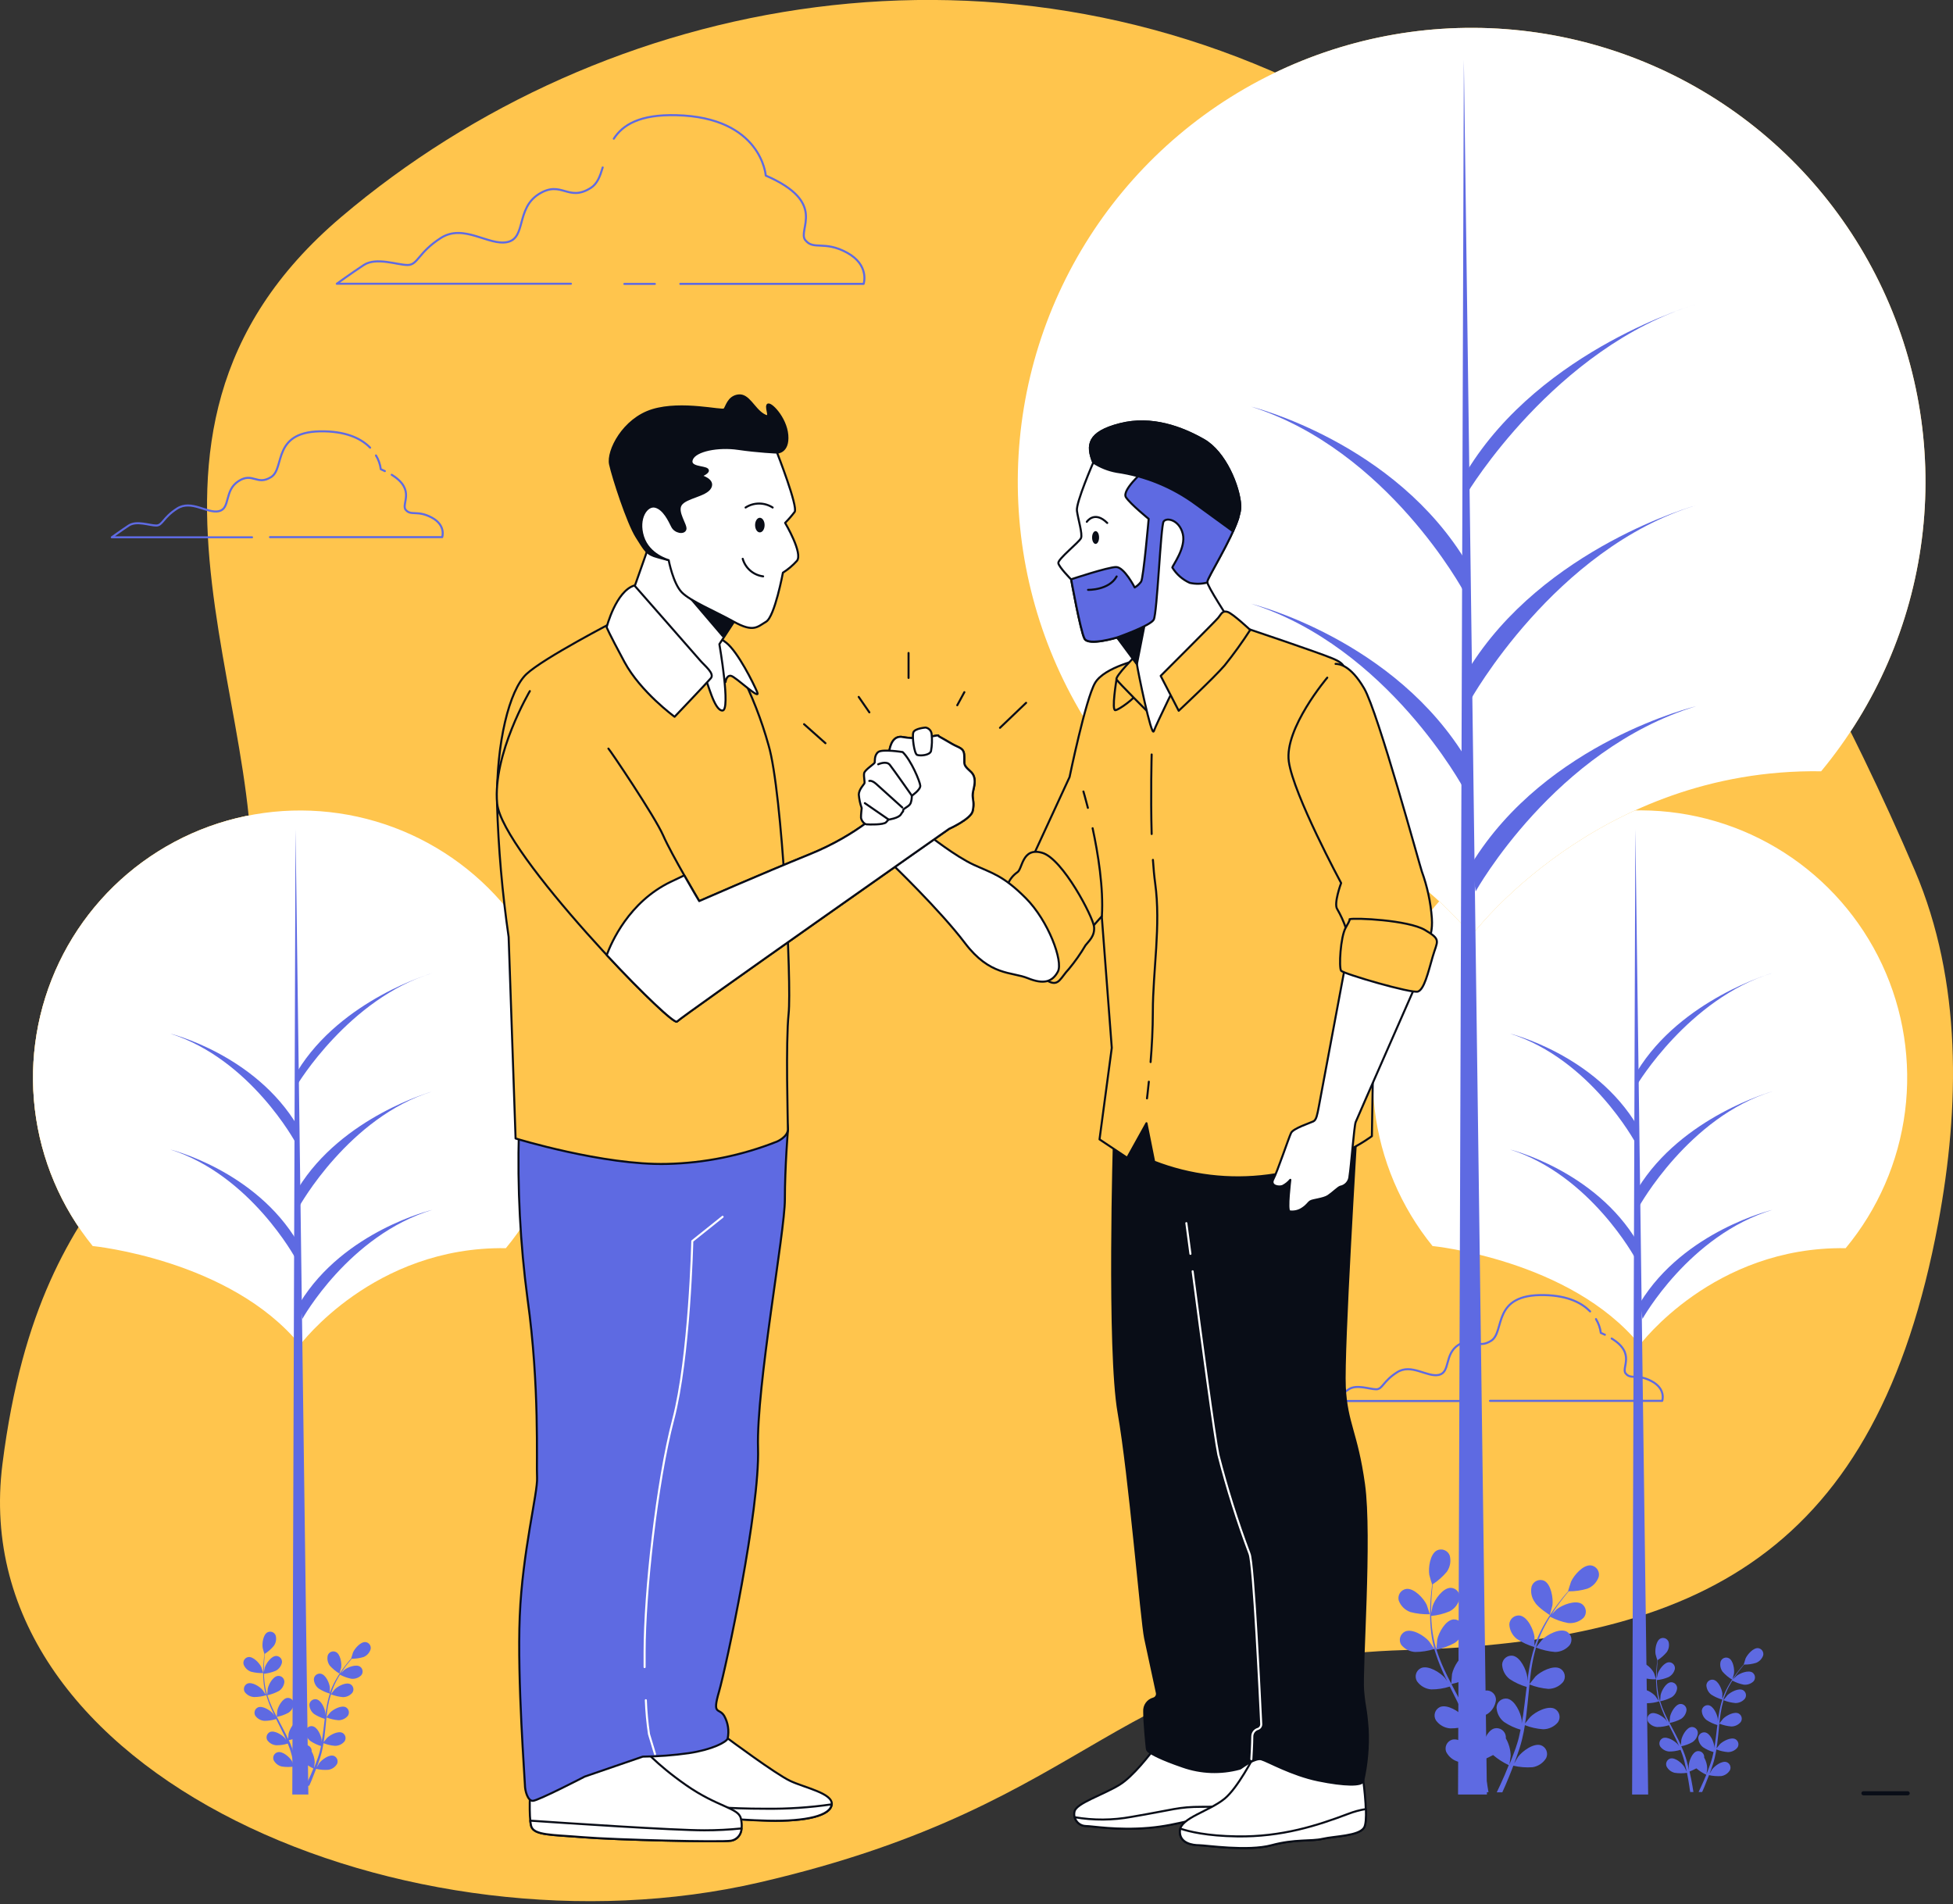
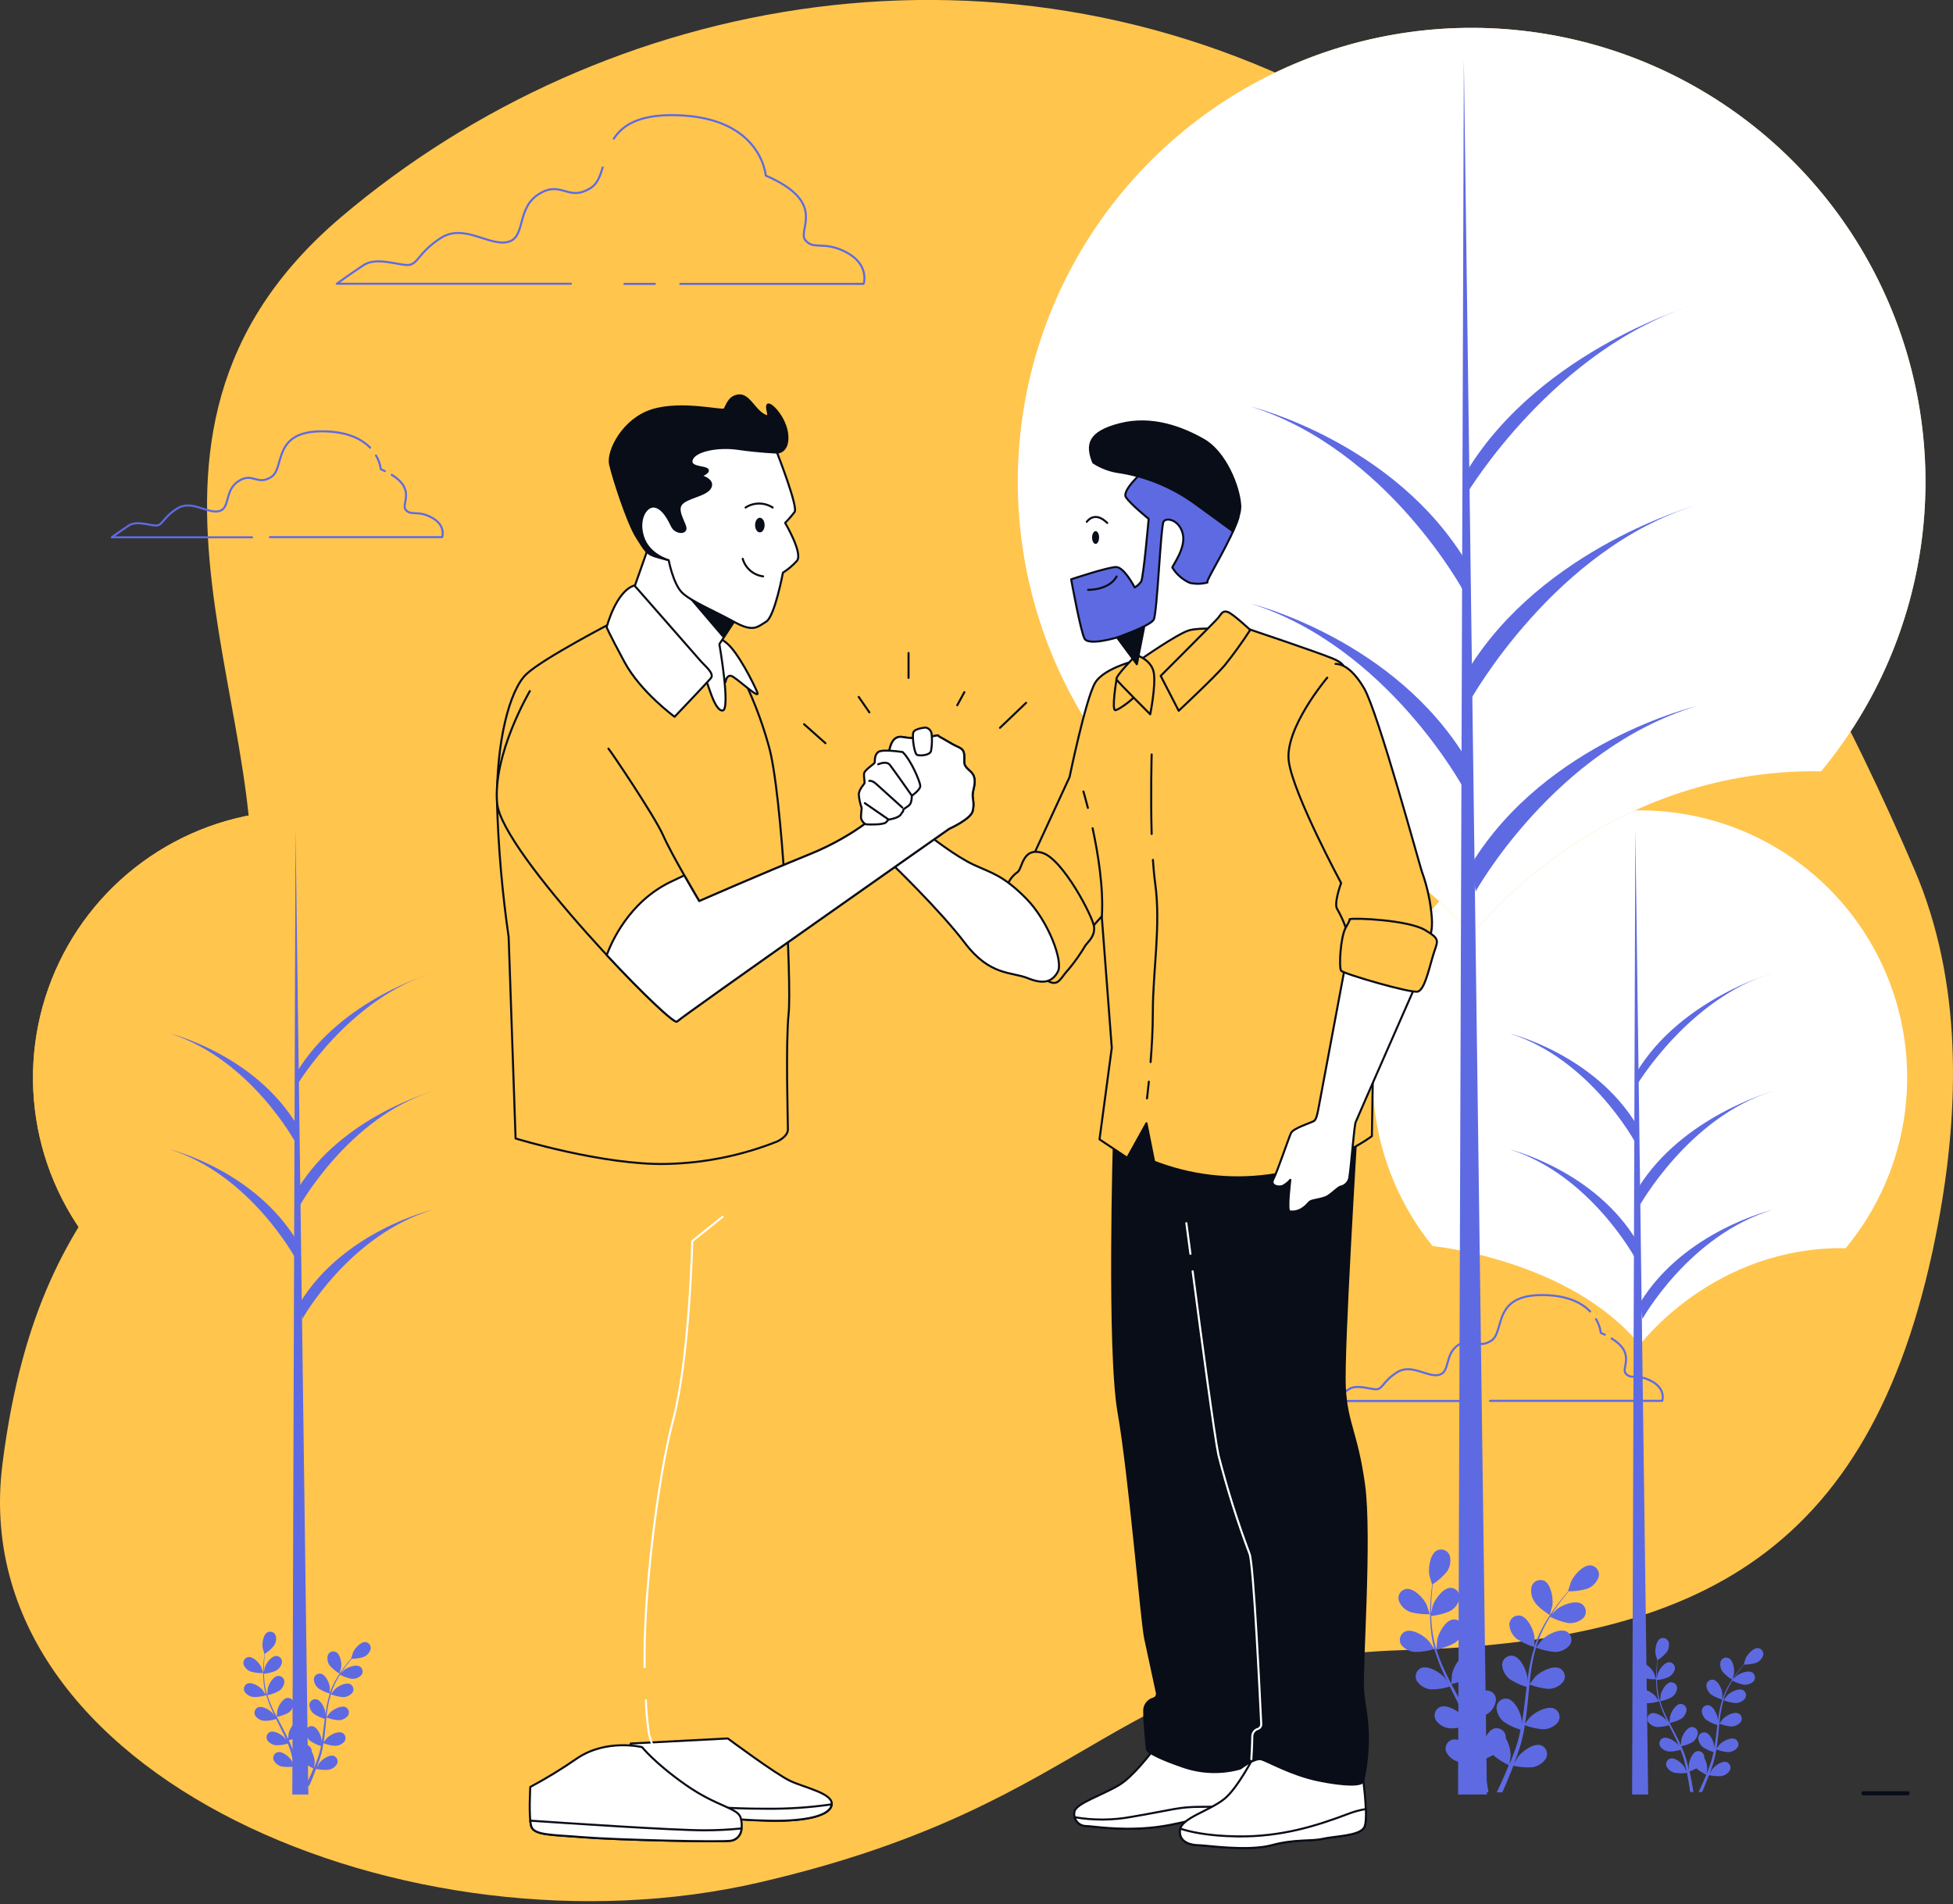
<svg xmlns="http://www.w3.org/2000/svg" width="478" height="466" viewBox="0 0 478 466" fill="none">
  <rect x="0" y="0" width="478" height="466" fill="#333333" stroke="none" />
  <g clip-path="url(#clip0_642_5053)">
    <path d="M456.08 185.45C444.329 161.321 431.373 137.798 417.26 114.97C395.86 80.28 367.84 47.76 331.17 27.24C246.1 -20.36 148.12 -1.72 83.51 53.11C18.9 107.94 71.67 178.28 59.82 231.04C47.97 283.8 10.29 281.73 0.6 358.28C-9.09 434.83 100.74 480.35 185.8 460.69C270.86 441.03 272 405.87 344.09 403.8C416.18 401.73 459.31 380 474.38 299.31C479.68 270.96 480.24 240.14 468.67 213.06C464.75 203.88 460.53 194.64 456.08 185.45Z" fill="#FFC54D" />
    <path d="M456.08 438.86H466.91" stroke="#090D17" stroke-linecap="round" stroke-linejoin="round" />
    <path d="M90.59 109.56C88.66 107.56 85.29 105.7 79.46 105.56C66.36 105.24 69.88 114.56 66.36 116.75C62.84 118.94 61.89 115.47 58.36 117.75C54.83 120.03 56.44 124.46 53.57 125.1C50.7 125.74 46.85 122.22 43.34 124.46C39.83 126.7 39.82 128.61 38.22 128.61C36.62 128.61 33.43 127.34 31.51 128.61C29.59 129.88 27.36 131.49 27.36 131.49H61.69" stroke="#5E6AE2" stroke-width="0.5" stroke-linecap="round" stroke-linejoin="round" />
    <path d="M94.201 115.29C93.891 115.13 93.561 114.98 93.201 114.83C93.047 113.637 92.645 112.488 92.02 111.46" stroke="#5E6AE2" stroke-width="0.5" stroke-linecap="round" stroke-linejoin="round" />
    <path d="M66.08 131.45H108.23C108.23 131.45 109.23 128.57 105.67 126.66C102.11 124.75 100.56 126.34 99.28 124.74C98.14 123.32 101.82 119.87 95.87 116.19" stroke="#5E6AE2" stroke-width="0.5" stroke-linecap="round" stroke-linejoin="round" />
    <path d="M389.19 320.94C387.25 318.94 383.89 317.08 378.06 316.94C364.96 316.62 368.47 325.89 364.96 328.12C361.45 330.35 360.48 326.84 356.96 329.12C353.44 331.4 355.04 335.83 352.16 336.47C349.28 337.11 345.45 333.6 341.94 335.83C338.43 338.06 338.42 339.99 336.82 339.99C335.22 339.99 332.03 338.71 330.11 339.99C328.19 341.27 325.96 342.86 325.96 342.86H360.27" stroke="#5E6AE2" stroke-width="0.5" stroke-linecap="round" stroke-linejoin="round" />
    <path d="M392.801 326.64L391.801 326.19C391.648 324.993 391.246 323.842 390.621 322.81" stroke="#5E6AE2" stroke-width="0.5" stroke-linecap="round" stroke-linejoin="round" />
    <path d="M364.681 342.82H406.831C406.831 342.82 407.831 339.95 404.271 338.03C400.711 336.11 399.161 337.71 397.881 336.11C396.741 334.69 400.421 331.24 394.461 327.57" stroke="#5E6AE2" stroke-width="0.5" stroke-linecap="round" stroke-linejoin="round" />
    <path d="M166.5 69.47H211.38C211.38 69.47 212.9 64.88 207.3 61.83C201.7 58.78 199.14 61.32 197.1 58.77C195.06 56.22 202.71 49.59 187.42 42.97C187.42 42.97 186.42 28.7 165.5 28.19C156.5 27.97 152.4 30.59 150.23 33.94" stroke="#5E6AE2" stroke-width="0.5" stroke-linecap="round" stroke-linejoin="round" />
    <path d="M152.811 69.48H160.281" stroke="#5E6AE2" stroke-width="0.5" stroke-linecap="round" stroke-linejoin="round" />
    <path d="M147.511 40.98C146.871 43.15 146.181 44.98 144.611 45.98C139.001 49.54 137.471 43.98 131.871 47.5C126.271 51.02 128.811 58.21 124.221 59.23C119.631 60.25 113.521 54.64 107.911 58.23C102.301 61.82 102.301 64.85 99.761 64.85C97.221 64.85 92.111 62.85 89.051 64.85C85.991 66.85 82.431 69.44 82.431 69.44H139.741" stroke="#5E6AE2" stroke-width="0.5" stroke-linecap="round" stroke-linejoin="round" />
    <path d="M22.74 304.94C22.74 304.94 56.39 308.27 73.44 329.12C73.44 329.12 91.44 304.96 123.81 305.46C131.715 295.922 136.748 284.335 138.323 272.048C139.898 259.761 137.95 247.28 132.707 236.056C127.463 224.833 119.14 215.33 108.705 208.654C98.271 201.978 86.155 198.403 73.767 198.345C61.38 198.287 49.231 201.75 38.735 208.329C28.239 214.908 19.827 224.333 14.48 235.507C9.132 246.681 7.069 259.144 8.529 271.445C9.99 283.746 14.915 295.379 22.73 304.99L22.74 304.94Z" fill="#FFC54D" />
    <path d="M22.74 304.94C22.74 304.94 56.39 308.27 73.44 329.12C73.44 329.12 91.44 304.96 123.81 305.46C131.715 295.922 136.748 284.335 138.323 272.048C139.898 259.761 137.95 247.28 132.707 236.056C127.463 224.833 119.14 215.33 108.705 208.654C98.271 201.978 86.155 198.403 73.767 198.345C61.38 198.287 49.231 201.75 38.735 208.329C28.239 214.908 19.827 224.333 14.48 235.507C9.132 246.681 7.069 259.144 8.529 271.445C9.99 283.746 14.915 295.379 22.73 304.99L22.74 304.94Z" fill="#FFC54D" />
-     <path d="M22.74 304.94C22.74 304.94 56.39 308.27 73.44 329.12C73.44 329.12 91.44 304.96 123.81 305.46C131.715 295.922 136.748 284.335 138.323 272.048C139.898 259.761 137.95 247.28 132.707 236.056C127.463 224.833 119.14 215.33 108.705 208.654C98.271 201.978 86.155 198.403 73.767 198.345C61.38 198.287 49.231 201.75 38.735 208.329C28.239 214.908 19.827 224.333 14.48 235.507C9.132 246.681 7.069 259.144 8.529 271.445C9.99 283.746 14.915 295.379 22.73 304.99L22.74 304.94Z" fill="white" />
    <path d="M75.47 439.16L72.33 202.95L71.54 439.16H75.47Z" fill="#5E6AE2" />
    <path d="M74.001 322.77C74.001 322.77 85.361 302.32 105.801 296.08C105.801 296.08 84.221 301.19 73.431 318.79L74.001 322.77Z" fill="#5E6AE2" />
    <path d="M72.79 265.4C72.79 265.4 85.39 244.4 105.79 238.15C105.79 238.15 83.54 244.56 72.79 262.15V265.4Z" fill="#5E6AE2" />
    <path d="M73.23 295.26C73.23 295.26 85.39 273.36 105.83 267.11C105.83 267.11 83.73 273.24 72.94 290.85L73.23 295.26Z" fill="#5E6AE2" />
    <path d="M72.35 279.64C72.35 279.64 61.35 259.19 41.66 252.95C41.66 252.95 62.48 258.06 72.89 275.66L72.35 279.64Z" fill="#5E6AE2" />
    <path d="M72.35 308C72.35 308 61.35 287.56 41.66 281.31C41.66 281.31 62.48 286.42 72.89 304.03L72.35 308Z" fill="#5E6AE2" />
    <path d="M350.67 304.94C350.67 304.94 384.31 308.27 401.36 329.12C401.36 329.12 419.36 304.96 451.73 305.46C459.64 295.922 464.677 284.333 466.256 272.043C467.834 259.752 465.888 247.267 460.645 236.039C455.402 224.812 447.077 215.306 436.64 208.626C426.203 201.947 414.083 198.371 401.692 198.313C389.301 198.256 377.149 201.719 366.65 208.301C356.152 214.883 347.739 224.312 342.392 235.49C337.044 246.667 334.982 259.135 336.446 271.439C337.91 283.743 342.84 295.379 350.66 304.99L350.67 304.94Z" fill="#FFC54D" />
    <path d="M350.67 304.94C350.67 304.94 384.31 308.27 401.36 329.12C401.36 329.12 419.36 304.96 451.73 305.46C459.64 295.922 464.677 284.333 466.256 272.043C467.834 259.752 465.888 247.267 460.645 236.039C455.402 224.812 447.077 215.306 436.64 208.626C426.203 201.947 414.083 198.371 401.692 198.313C389.301 198.256 377.149 201.719 366.65 208.301C356.152 214.883 347.739 224.312 342.392 235.49C337.044 246.667 334.982 259.135 336.446 271.439C337.91 283.743 342.84 295.379 350.66 304.99L350.67 304.94Z" fill="white" />
    <path d="M403.39 439.16L400.25 202.95L399.46 439.16H403.39Z" fill="#5E6AE2" />
    <path d="M402 322.77C402 322.77 413.36 302.32 433.8 296.08C433.8 296.08 412.22 301.19 401.43 318.79L402 322.77Z" fill="#5E6AE2" />
    <path d="M400.71 265.4C400.71 265.4 413.31 244.4 433.71 238.15C433.71 238.15 411.46 244.56 400.71 262.15V265.4Z" fill="#5E6AE2" />
    <path d="M401.16 295.26C401.16 295.26 413.31 273.36 433.75 267.11C433.75 267.11 411.65 273.24 400.86 290.85L401.16 295.26Z" fill="#5E6AE2" />
    <path d="M400.271 279.64C400.271 279.64 389.271 259.19 369.581 252.95C369.581 252.95 390.411 258.06 400.821 275.66L400.271 279.64Z" fill="#5E6AE2" />
    <path d="M400.271 308C400.271 308 389.271 287.56 369.581 281.31C369.581 281.31 390.411 286.42 400.821 304.03L400.271 308Z" fill="#5E6AE2" />
-     <path d="M274.06 187.87C274.06 187.87 331.2 193.53 360.17 228.95C360.17 228.95 390.77 187.95 445.73 188.75C459.153 172.545 467.697 152.862 470.367 131.99C473.038 111.119 469.725 89.918 460.815 70.856C451.905 51.794 437.765 35.655 420.039 24.317C402.313 12.979 381.731 6.909 360.69 6.813C339.649 6.718 319.013 12.601 301.185 23.777C283.357 34.953 269.07 50.963 259.987 69.944C250.904 88.924 247.399 110.094 249.88 130.989C252.361 151.884 260.726 171.644 274 187.97L274.06 187.87Z" fill="#FFC54D" />
+     <path d="M274.06 187.87C274.06 187.87 331.2 193.53 360.17 228.95C360.17 228.95 390.77 187.95 445.73 188.75C459.153 172.545 467.697 152.862 470.367 131.99C473.038 111.119 469.725 89.918 460.815 70.856C451.905 51.794 437.765 35.655 420.039 24.317C402.313 12.979 381.731 6.909 360.69 6.813C339.649 6.718 319.013 12.601 301.185 23.777C283.357 34.953 269.07 50.963 259.987 69.944C250.904 88.924 247.399 110.094 249.88 130.989C252.361 151.884 260.726 171.644 274 187.97L274.06 187.87" fill="#FFC54D" />
    <path d="M274.06 187.87C274.06 187.87 331.2 193.53 360.17 228.95C360.17 228.95 390.77 187.95 445.73 188.75C459.153 172.545 467.697 152.862 470.367 131.99C473.038 111.119 469.725 89.918 460.815 70.856C451.905 51.794 437.765 35.655 420.039 24.317C402.313 12.979 381.731 6.909 360.69 6.813C339.649 6.718 319.013 12.601 301.185 23.777C283.357 34.953 269.07 50.963 259.987 69.944C250.904 88.924 247.399 110.094 249.88 130.989C252.361 151.884 260.726 171.644 274 187.97L274.06 187.87Z" fill="white" />
    <path d="M363.93 439.16L358.28 14.63L356.86 439.16H363.93Z" fill="#5E6AE2" />
    <path d="M361.17 218.15C361.17 218.15 380.46 183.43 415.17 172.82C415.17 172.82 378.51 181.5 360.17 211.4L361.17 218.15Z" fill="#5E6AE2" />
    <path d="M359.07 120.71C359.07 120.71 380.46 85.04 415.19 74.43C415.19 74.43 377.39 85.31 359.07 115.21V120.71Z" fill="#5E6AE2" />
    <path d="M359.82 171.43C359.82 171.43 380.46 134.24 415.19 123.63C415.19 123.63 377.64 134.03 359.32 163.94L359.82 171.43Z" fill="#5E6AE2" />
    <path d="M358.31 144.85C358.31 144.85 339.69 110.12 306.19 99.51C306.19 99.51 341.56 108.19 359.24 138.09L358.31 144.85Z" fill="#5E6AE2" />
    <path d="M358.31 193.08C358.31 193.08 339.69 158.35 306.19 147.74C306.19 147.74 341.56 156.42 359.24 186.32L358.31 193.08Z" fill="#5E6AE2" />
    <path d="M345.2 394.51C346.752 394.918 348.356 395.097 349.96 395.04C349.96 395.04 349.23 392.83 349.17 392.69C348.43 391.15 346.09 388.59 344.17 388.85C343.855 388.901 343.555 389.019 343.288 389.194C343.022 389.37 342.795 389.599 342.623 389.868C342.452 390.137 342.339 390.439 342.291 390.755C342.244 391.071 342.264 391.393 342.35 391.7C342.591 392.348 342.971 392.936 343.463 393.421C343.956 393.907 344.548 394.278 345.2 394.51Z" fill="#5E6AE2" />
    <path d="M346.37 404.28C347.958 404.273 349.535 404.027 351.05 403.55C351.547 405.254 352.155 406.925 352.87 408.55C353.29 409.55 353.73 410.46 354.19 411.41L353.63 410.6C352.51 409.31 349.57 407.46 347.81 408.21C347.52 408.343 347.261 408.536 347.051 408.776C346.84 409.015 346.683 409.297 346.588 409.602C346.494 409.906 346.465 410.228 346.503 410.544C346.541 410.861 346.646 411.166 346.81 411.44C347.208 412.008 347.726 412.482 348.327 412.827C348.929 413.173 349.599 413.382 350.29 413.44C351.834 413.446 353.369 413.21 354.84 412.74L355.38 413.83C356.25 415.57 357.13 417.3 357.94 419.02C358.23 419.63 358.48 420.23 358.75 420.84L358.26 420.14C357.13 418.84 354.2 417 352.43 417.75C352.141 417.884 351.883 418.078 351.674 418.318C351.464 418.558 351.307 418.839 351.213 419.143C351.119 419.447 351.09 419.768 351.127 420.085C351.164 420.401 351.267 420.706 351.43 420.98C351.83 421.548 352.35 422.022 352.953 422.368C353.556 422.713 354.227 422.922 354.92 422.98C356.422 422.988 357.916 422.766 359.35 422.32C359.6 422.95 359.85 423.58 360.06 424.2C360.19 424.63 360.35 425.03 360.47 425.47L360.82 426.75C361.02 427.57 361.23 428.41 361.4 429.22C361.52 429.78 361.63 430.31 361.74 430.85C361.46 430.25 360.9 429.07 360.84 428.98C359.93 427.52 357.31 425.25 355.44 425.73C355.138 425.818 354.858 425.968 354.617 426.17C354.376 426.373 354.18 426.623 354.04 426.905C353.901 427.187 353.822 427.495 353.808 427.809C353.795 428.123 353.846 428.437 353.96 428.73C354.273 429.345 354.717 429.885 355.262 430.31C355.806 430.735 356.437 431.035 357.11 431.19C358.671 431.432 360.259 431.432 361.82 431.19C362 432.08 362.16 432.95 362.31 433.78C362.63 435.59 362.87 437.22 363.05 438.6H364.31C364.09 437.18 363.8 435.48 363.43 433.6C363.25 432.69 363.04 431.72 362.82 430.73C363.718 430.375 364.593 429.964 365.44 429.5C366.601 430.49 367.889 431.321 369.27 431.97C368.93 432.81 368.59 433.63 368.27 434.4C367.58 436 366.92 437.4 366.33 438.63H367.69C368.2 437.52 368.75 436.25 369.32 434.84C369.68 433.98 370.03 433.06 370.39 432.11C371.929 432.472 373.514 432.596 375.09 432.48C375.774 432.373 376.426 432.119 377.002 431.733C377.577 431.348 378.061 430.842 378.42 430.25C378.56 429.963 378.638 429.651 378.65 429.332C378.661 429.014 378.606 428.696 378.487 428.4C378.368 428.104 378.189 427.837 377.96 427.614C377.732 427.392 377.459 427.22 377.16 427.11C375.34 426.5 372.56 428.57 371.54 429.95C371.48 430.03 370.93 430.95 370.59 431.6C370.73 431.21 370.88 430.83 371.02 430.43C371.31 429.64 371.58 428.84 371.87 427.98C371.99 427.56 372.12 427.14 372.25 426.71C372.38 426.28 372.48 425.82 372.59 425.38C372.84 424.38 373.04 423.27 373.22 422.19C374.647 422.749 376.151 423.086 377.68 423.19C378.371 423.188 379.053 423.034 379.678 422.74C380.303 422.447 380.857 422.02 381.3 421.49C381.483 421.228 381.609 420.931 381.67 420.618C381.731 420.305 381.725 419.982 381.654 419.671C381.582 419.36 381.446 419.067 381.254 418.812C381.062 418.557 380.819 418.345 380.54 418.19C378.83 417.31 375.76 418.94 374.54 420.19C374.46 420.26 373.69 421.19 373.27 421.77C373.37 421.12 373.48 420.47 373.56 419.77C373.8 417.86 373.98 415.93 374.17 414C374.22 413.41 374.29 412.82 374.35 412.23C375.824 412.817 377.378 413.181 378.96 413.31C379.651 413.308 380.333 413.154 380.958 412.86C381.583 412.567 382.137 412.14 382.58 411.61C382.764 411.35 382.892 411.053 382.953 410.741C383.015 410.428 383.01 410.105 382.938 409.794C382.866 409.484 382.73 409.192 382.537 408.938C382.344 408.683 382.1 408.473 381.82 408.32C380.11 407.43 377.05 409.06 375.82 410.27C375.73 410.36 374.62 411.75 374.35 412.12C374.49 410.82 374.64 409.53 374.83 408.26C375.095 406.549 375.466 404.856 375.94 403.19C377.425 403.778 378.988 404.146 380.58 404.28C381.271 404.278 381.953 404.124 382.578 403.83C383.203 403.537 383.757 403.11 384.2 402.58C384.384 402.319 384.512 402.022 384.574 401.708C384.635 401.395 384.63 401.071 384.559 400.76C384.487 400.448 384.35 400.155 384.157 399.9C383.965 399.645 383.72 399.434 383.44 399.28C381.73 398.4 378.67 400.03 377.44 401.28C377.34 401.37 376.15 402.87 375.95 403.16C375.95 403.06 376 402.96 376.03 402.86C376.549 401.202 377.218 399.596 378.03 398.06C378.46 397.2 378.93 396.41 379.4 395.65C380.776 396.384 382.257 396.904 383.79 397.19C384.477 397.262 385.171 397.186 385.825 396.965C386.479 396.744 387.078 396.384 387.58 395.91C387.79 395.669 387.947 395.387 388.041 395.081C388.135 394.776 388.165 394.454 388.127 394.136C388.089 393.819 387.985 393.513 387.822 393.238C387.659 392.963 387.44 392.725 387.18 392.54C385.58 391.48 382.36 392.76 381.01 393.83L379.78 395.06L380.43 394.06C381.23 392.85 382.05 391.79 382.77 390.86C383.19 390.33 383.57 389.86 383.94 389.43C385.494 389.446 387.041 389.227 388.53 388.78C389.172 388.528 389.752 388.138 390.229 387.639C390.705 387.14 391.067 386.543 391.29 385.89C391.367 385.58 391.378 385.257 391.323 384.943C391.267 384.629 391.145 384.329 390.966 384.065C390.787 383.801 390.554 383.577 390.282 383.409C390.01 383.241 389.706 383.133 389.39 383.09C387.48 382.88 385.21 385.5 384.51 387.09C384.45 387.22 383.75 389.45 383.79 389.45C383.43 389.86 383.04 390.31 382.63 390.8C381.89 391.72 381.05 392.8 380.22 393.96C379.308 395.245 378.47 396.58 377.71 397.96C376.858 399.501 376.142 401.114 375.57 402.78C375.57 402.78 375.57 402.78 375.57 402.84C375.57 402.28 375.57 400.7 375.57 400.58C375.35 398.88 373.93 395.72 372.03 395.37C371.715 395.322 371.393 395.341 371.086 395.425C370.778 395.509 370.492 395.657 370.245 395.858C369.998 396.06 369.796 396.311 369.652 396.596C369.508 396.88 369.426 397.192 369.41 397.51C369.437 398.201 369.615 398.877 369.932 399.492C370.248 400.107 370.694 400.646 371.24 401.07C372.565 401.954 374.019 402.628 375.55 403.07C375.008 404.779 374.584 406.523 374.28 408.29C374.1 409.29 373.95 410.36 373.81 411.41C373.81 410.92 373.81 410.49 373.81 410.41C373.59 408.71 372.16 405.55 370.27 405.2C369.955 405.152 369.633 405.171 369.326 405.255C369.018 405.339 368.732 405.487 368.485 405.688C368.238 405.89 368.036 406.141 367.892 406.426C367.748 406.71 367.666 407.022 367.65 407.34C367.676 408.031 367.854 408.708 368.17 409.323C368.486 409.938 368.933 410.476 369.48 410.9C370.764 411.758 372.174 412.409 373.66 412.83C373.61 413.23 373.55 413.63 373.5 414.04C373.27 415.96 373.05 417.89 372.78 419.77C372.68 420.44 372.56 421.08 372.44 421.77C372.44 421.33 372.44 420.97 372.44 420.91C372.22 419.21 370.79 416.05 368.9 415.7C368.585 415.652 368.263 415.671 367.956 415.755C367.648 415.839 367.362 415.987 367.115 416.188C366.868 416.39 366.666 416.641 366.522 416.926C366.378 417.21 366.296 417.522 366.28 417.84C366.307 418.531 366.485 419.207 366.802 419.822C367.118 420.437 367.564 420.976 368.11 421.4C369.353 422.238 370.719 422.876 372.16 423.29C372.02 423.95 371.88 424.62 371.72 425.29C371.6 425.72 371.51 426.15 371.36 426.57C371.21 426.99 371.09 427.42 370.95 427.84C370.66 428.63 370.37 429.45 370.07 430.22C369.86 430.75 369.66 431.22 369.45 431.77C369.56 431.11 369.73 429.82 369.74 429.71C369.716 428.199 369.306 426.719 368.55 425.41C368.57 425.244 368.57 425.076 368.55 424.91C368.511 424.593 368.405 424.288 368.24 424.014C368.075 423.741 367.854 423.505 367.592 423.323C367.329 423.141 367.031 423.016 366.717 422.957C366.403 422.898 366.081 422.906 365.77 422.98C363.91 423.47 362.77 426.73 362.65 428.45C362.65 428.55 362.71 429.65 362.76 430.35C362.67 429.94 362.58 429.55 362.48 429.13C362.28 428.31 362.07 427.5 361.83 426.62C361.71 426.2 361.58 425.78 361.45 425.35C361.32 424.92 361.15 424.49 361 424.05C360.63 423.05 360.21 422.05 359.77 421.05C361.27 420.74 362.714 420.2 364.05 419.45C364.625 419.066 365.111 418.561 365.472 417.97C365.832 417.38 366.06 416.718 366.14 416.03C366.148 415.711 366.089 415.393 365.966 415.098C365.844 414.803 365.66 414.537 365.428 414.317C365.197 414.098 364.921 413.929 364.62 413.823C364.319 413.717 363.998 413.675 363.68 413.7C361.77 413.91 360.11 416.95 359.76 418.64C359.76 418.74 359.63 419.97 359.58 420.64C359.31 420.05 359.04 419.45 358.74 418.85C357.89 417.13 356.97 415.42 356.06 413.7C355.78 413.18 355.51 412.65 355.24 412.13C356.794 411.806 358.291 411.25 359.68 410.48C360.256 410.098 360.741 409.595 361.102 409.006C361.463 408.417 361.691 407.756 361.77 407.07C361.778 406.751 361.719 406.433 361.596 406.138C361.474 405.843 361.29 405.577 361.058 405.357C360.827 405.138 360.551 404.969 360.25 404.863C359.949 404.757 359.628 404.715 359.31 404.74C357.4 404.95 355.74 407.99 355.39 409.67C355.39 409.8 355.21 411.58 355.19 412.03C354.59 410.87 354 409.71 353.46 408.54C352.731 406.969 352.106 405.353 351.59 403.7C353.153 403.373 354.659 402.817 356.06 402.05C356.633 401.667 357.117 401.163 357.476 400.574C357.835 399.985 358.062 399.325 358.14 398.64C358.149 398.321 358.091 398.004 357.97 397.709C357.849 397.414 357.666 397.148 357.435 396.928C357.204 396.708 356.929 396.539 356.628 396.433C356.328 396.326 356.008 396.285 355.69 396.31C353.77 396.52 352.12 399.56 351.77 401.24C351.77 401.37 351.57 403.24 351.56 403.63C351.56 403.54 351.49 403.44 351.47 403.34C350.981 401.671 350.647 399.96 350.47 398.23C350.37 397.28 350.32 396.36 350.29 395.46C351.842 395.316 353.363 394.935 354.8 394.33C355.414 394.011 355.951 393.562 356.374 393.015C356.797 392.467 357.096 391.834 357.25 391.16C357.294 390.844 357.27 390.521 357.181 390.215C357.092 389.908 356.939 389.624 356.732 389.38C356.525 389.137 356.269 388.94 355.981 388.802C355.693 388.664 355.379 388.588 355.06 388.58C353.14 388.58 351.16 391.42 350.63 393.05C350.63 393.14 350.41 394.05 350.28 394.76C350.28 394.35 350.28 393.94 350.28 393.55C350.28 392.1 350.37 390.77 350.47 389.55C350.52 388.88 350.59 388.28 350.65 387.71C351.956 386.869 353.126 385.834 354.12 384.64C354.515 384.073 354.784 383.428 354.906 382.748C355.029 382.068 355.003 381.369 354.83 380.7C354.723 380.399 354.553 380.125 354.333 379.894C354.113 379.663 353.846 379.482 353.551 379.361C353.255 379.24 352.938 379.183 352.619 379.193C352.3 379.203 351.987 379.281 351.7 379.42C349.99 380.3 349.54 383.74 349.83 385.42C349.83 385.56 350.5 387.81 350.53 387.79C350.45 388.33 350.38 388.91 350.31 389.55C350.19 390.73 350.07 392.06 350.04 393.55C349.984 395.121 350.021 396.694 350.15 398.26C350.287 400.015 350.578 401.756 351.02 403.46C351.024 403.48 351.024 403.5 351.02 403.52C350.72 403.04 349.83 401.74 349.75 401.65C348.63 400.35 345.75 398.51 343.93 399.26C343.64 399.393 343.381 399.586 343.171 399.826C342.96 400.065 342.803 400.347 342.708 400.652C342.614 400.956 342.585 401.278 342.623 401.594C342.661 401.911 342.766 402.216 342.93 402.49C343.344 403.014 343.865 403.445 344.458 403.754C345.051 404.062 345.703 404.242 346.37 404.28Z" fill="#5E6AE2" />
    <path d="M379.32 395.25C379.32 395.25 379.94 393.01 379.96 392.86C380.19 391.16 379.65 387.74 377.96 386.86C377.669 386.729 377.354 386.661 377.035 386.66C376.716 386.66 376.4 386.726 376.109 386.855C375.817 386.984 375.556 387.174 375.343 387.411C375.129 387.647 374.968 387.927 374.87 388.23C374.711 388.904 374.703 389.604 374.844 390.281C374.986 390.958 375.275 391.596 375.69 392.15C376.46 393.45 379.32 395.25 379.32 395.25Z" fill="#5E6AE2" />
    <path d="M402.34 410.64C403.319 410.895 404.329 411.006 405.34 410.97C405.34 410.97 404.88 409.57 404.84 409.48C404.37 408.48 402.89 406.88 401.68 407.04C401.48 407.072 401.288 407.146 401.118 407.257C400.948 407.368 400.804 407.514 400.694 407.685C400.585 407.856 400.513 408.048 400.483 408.249C400.453 408.45 400.465 408.654 400.52 408.85C400.673 409.264 400.916 409.639 401.23 409.948C401.545 410.258 401.924 410.494 402.34 410.64Z" fill="#5E6AE2" />
    <path d="M403.08 416.82C404.098 416.819 405.11 416.66 406.08 416.35C406.398 417.443 406.786 418.516 407.24 419.56C407.51 420.17 407.79 420.77 408.08 421.38C407.91 421.12 407.75 420.89 407.72 420.86C407.01 420.04 405.15 418.86 404.03 419.34C403.845 419.424 403.681 419.546 403.546 419.698C403.412 419.85 403.312 420.028 403.251 420.222C403.191 420.415 403.172 420.619 403.196 420.821C403.22 421.022 403.286 421.216 403.39 421.39C403.644 421.747 403.974 422.044 404.356 422.26C404.738 422.476 405.162 422.606 405.6 422.64C406.58 422.642 407.555 422.493 408.49 422.2C408.6 422.43 408.71 422.66 408.83 422.89C409.38 423.99 409.94 425.09 410.45 426.18C410.63 426.56 410.8 426.95 410.96 427.34C410.81 427.11 410.68 426.92 410.65 426.89C409.94 426.07 408.08 424.89 406.96 425.37C406.782 425.455 406.624 425.575 406.494 425.723C406.365 425.871 406.267 426.044 406.207 426.231C406.147 426.419 406.126 426.617 406.145 426.812C406.165 427.008 406.224 427.198 406.32 427.37C406.569 427.727 406.893 428.026 407.27 428.245C407.646 428.465 408.066 428.599 408.5 428.64C409.452 428.643 410.4 428.502 411.31 428.22C411.47 428.62 411.63 429.02 411.76 429.41C411.89 429.8 411.95 429.94 412.02 430.22C412.09 430.5 412.17 430.76 412.25 431.03C412.37 431.55 412.5 432.09 412.61 432.6C412.69 432.95 412.76 433.29 412.83 433.6L412.26 432.41C411.68 431.49 410.01 430.05 408.83 430.35C408.635 430.405 408.454 430.501 408.298 430.631C408.143 430.761 408.017 430.923 407.928 431.105C407.84 431.287 407.79 431.486 407.784 431.688C407.777 431.891 407.813 432.092 407.89 432.28C408.088 432.672 408.37 433.016 408.715 433.287C409.061 433.559 409.462 433.751 409.89 433.85C410.884 434.001 411.896 434.001 412.89 433.85C413 434.41 413.11 434.97 413.2 435.49C413.4 436.64 413.55 437.68 413.67 438.55H414.47C414.33 437.65 414.15 436.55 413.91 435.36C413.79 434.78 413.66 434.17 413.52 433.54C414.09 433.311 414.648 433.05 415.19 432.76C415.924 433.389 416.742 433.914 417.62 434.32C417.4 434.86 417.19 435.38 416.97 435.86C416.53 436.86 416.11 437.78 415.74 438.55H416.6C416.92 437.84 417.27 437.04 417.6 436.14C417.82 435.6 418.05 435.02 418.28 434.42C419.264 434.641 420.274 434.718 421.28 434.65C421.714 434.582 422.128 434.42 422.493 434.175C422.857 433.929 423.164 433.607 423.39 433.23C423.481 433.048 423.533 432.849 423.541 432.645C423.55 432.442 423.515 432.239 423.439 432.05C423.364 431.861 423.249 431.69 423.103 431.549C422.956 431.408 422.781 431.299 422.59 431.23C421.44 430.84 419.67 432.15 419.03 433.03C419.03 433.08 418.64 433.69 418.42 434.08C418.51 433.83 418.6 433.59 418.7 433.34C418.88 432.83 419.05 432.34 419.23 431.78C419.31 431.51 419.39 431.25 419.48 430.97C419.57 430.69 419.62 430.41 419.69 430.13C419.85 429.47 419.98 428.79 420.09 428.13C420.995 428.488 421.949 428.707 422.92 428.78C423.359 428.779 423.792 428.682 424.19 428.495C424.587 428.309 424.939 428.037 425.22 427.7C425.338 427.535 425.419 427.346 425.458 427.147C425.497 426.947 425.494 426.742 425.447 426.544C425.401 426.347 425.313 426.161 425.189 426C425.065 425.839 424.909 425.706 424.73 425.61C423.65 425.05 421.73 426.08 420.93 426.85C420.93 426.9 420.39 427.51 420.13 427.85C420.2 427.44 420.26 427.03 420.31 426.61C420.46 425.4 420.58 424.17 420.7 422.95C420.7 422.57 420.78 422.2 420.81 421.82C421.747 422.194 422.734 422.426 423.74 422.51C424.179 422.509 424.612 422.412 425.01 422.226C425.407 422.039 425.759 421.767 426.04 421.43C426.156 421.264 426.236 421.075 426.274 420.876C426.313 420.677 426.308 420.473 426.262 420.275C426.216 420.078 426.129 419.893 426.006 419.732C425.883 419.57 425.728 419.437 425.55 419.34C424.47 418.78 422.55 419.81 421.76 420.58C421.7 420.64 420.99 421.52 420.82 421.75C420.91 420.93 421 420.11 421.13 419.31C421.292 418.219 421.525 417.14 421.83 416.08C422.77 416.457 423.761 416.693 424.77 416.78C425.209 416.779 425.642 416.682 426.04 416.495C426.437 416.309 426.789 416.037 427.07 415.7C427.186 415.535 427.267 415.347 427.306 415.148C427.345 414.95 427.342 414.745 427.296 414.548C427.251 414.351 427.165 414.165 427.043 414.004C426.921 413.842 426.767 413.708 426.59 413.61C425.5 413.05 423.59 414.08 422.79 414.85C422.73 414.91 421.97 415.85 421.84 416.04C421.84 415.98 421.84 415.91 421.84 415.85C422.179 414.799 422.608 413.779 423.12 412.8C423.4 412.26 423.69 411.8 423.99 411.28C424.865 411.75 425.805 412.087 426.78 412.28C427.215 412.327 427.656 412.278 428.071 412.136C428.485 411.994 428.864 411.764 429.18 411.46C429.313 411.307 429.412 411.128 429.471 410.934C429.531 410.74 429.55 410.536 429.526 410.335C429.503 410.134 429.438 409.939 429.335 409.765C429.232 409.59 429.094 409.438 428.93 409.32C427.93 408.65 425.87 409.46 425.01 410.14L424.23 410.92L424.64 410.27C425.15 409.51 425.64 408.83 426.13 408.27C426.39 407.94 426.64 407.64 426.87 407.36C427.855 407.375 428.837 407.237 429.78 406.95C430.189 406.792 430.559 406.547 430.863 406.23C431.167 405.914 431.398 405.535 431.54 405.12C431.588 404.923 431.594 404.718 431.558 404.518C431.522 404.319 431.444 404.129 431.33 403.961C431.216 403.793 431.068 403.651 430.896 403.544C430.724 403.437 430.531 403.368 430.33 403.34C429.12 403.21 427.68 404.87 427.23 405.87C427.23 405.95 426.75 407.37 426.77 407.37L426.04 408.22C425.56 408.8 425.04 409.47 424.5 410.22C423.922 411.033 423.392 411.877 422.91 412.75C422.371 413.73 421.916 414.754 421.55 415.81C421.55 415.45 421.55 414.45 421.55 414.38C421.41 413.29 420.55 411.29 419.31 411.07C419.109 411.039 418.904 411.05 418.708 411.104C418.512 411.157 418.33 411.25 418.172 411.379C418.015 411.507 417.886 411.667 417.794 411.848C417.703 412.029 417.65 412.227 417.64 412.43C417.661 412.868 417.775 413.296 417.975 413.686C418.175 414.075 418.456 414.418 418.8 414.69C419.645 415.241 420.569 415.659 421.54 415.93C421.198 417.017 420.931 418.126 420.74 419.25C420.62 419.9 420.52 420.56 420.43 421.25C420.43 420.94 420.43 420.66 420.43 420.62C420.29 419.54 419.38 417.54 418.18 417.31C417.98 417.28 417.776 417.293 417.581 417.347C417.387 417.401 417.205 417.495 417.049 417.623C416.893 417.751 416.765 417.91 416.674 418.09C416.583 418.271 416.53 418.468 416.52 418.67C416.536 419.109 416.648 419.538 416.849 419.929C417.049 420.319 417.333 420.661 417.68 420.93C418.495 421.473 419.389 421.888 420.33 422.16C420.33 422.41 420.26 422.66 420.23 422.92C420.09 424.14 419.95 425.37 419.77 426.56C419.71 426.98 419.63 427.39 419.56 427.81C419.56 427.53 419.56 427.3 419.56 427.27C419.42 426.19 418.56 424.18 417.32 423.96C417.119 423.929 416.914 423.94 416.718 423.993C416.522 424.047 416.34 424.14 416.182 424.269C416.025 424.397 415.896 424.557 415.804 424.738C415.713 424.919 415.66 425.117 415.65 425.32C415.669 425.758 415.783 426.186 415.983 426.576C416.184 426.966 416.465 427.309 416.81 427.58C417.603 428.108 418.473 428.509 419.39 428.77C419.3 429.2 419.21 429.62 419.11 430.02C419.01 430.42 418.97 430.56 418.88 430.83C418.79 431.1 418.71 431.37 418.62 431.64C418.44 432.14 418.25 432.64 418.06 433.15C417.87 433.66 417.8 433.81 417.67 434.15C417.73 433.73 417.85 432.91 417.85 432.84C417.833 431.885 417.575 430.949 417.1 430.12C417.1 430.01 417.1 429.9 417.1 429.8C417.074 429.598 417.007 429.404 416.902 429.23C416.796 429.057 416.656 428.907 416.489 428.791C416.322 428.675 416.132 428.595 415.933 428.557C415.733 428.519 415.528 428.524 415.33 428.57C414.15 428.89 413.4 430.95 413.33 432.04C413.33 432.11 413.33 432.81 413.4 433.25C413.34 432.99 413.29 432.74 413.22 432.48C413.1 431.96 412.96 431.48 412.81 430.88L412.57 430.08C412.49 429.81 412.38 429.53 412.28 429.25C412.05 428.62 411.78 427.98 411.5 427.35C412.453 427.159 413.37 426.822 414.22 426.35C414.585 426.107 414.893 425.786 415.121 425.412C415.349 425.037 415.492 424.616 415.54 424.18C415.555 423.974 415.525 423.767 415.453 423.573C415.381 423.38 415.268 423.204 415.122 423.058C414.976 422.912 414.8 422.799 414.606 422.727C414.413 422.655 414.206 422.625 414 422.64C412.78 422.78 411.73 424.71 411.51 425.78C411.51 425.84 411.42 426.62 411.39 427.06C411.22 426.68 411.05 426.3 410.86 425.92C410.32 424.83 409.74 423.74 409.16 422.65C408.98 422.32 408.81 421.98 408.64 421.65C409.624 421.459 410.575 421.122 411.46 420.65C411.825 420.407 412.133 420.087 412.361 419.712C412.589 419.337 412.732 418.916 412.78 418.48C412.785 418.277 412.747 418.076 412.669 417.889C412.591 417.702 412.475 417.533 412.328 417.394C412.181 417.254 412.007 417.147 411.816 417.079C411.625 417.012 411.422 416.985 411.22 417C410.01 417.14 408.96 419.07 408.74 420.13C408.74 420.21 408.62 421.34 408.61 421.63C408.22 420.89 407.85 420.16 407.51 419.42C407.047 418.42 406.649 417.391 406.32 416.34C407.312 416.152 408.269 415.815 409.16 415.34C409.525 415.097 409.833 414.777 410.061 414.402C410.289 414.027 410.432 413.606 410.48 413.17C410.485 412.967 410.447 412.766 410.369 412.579C410.291 412.392 410.175 412.223 410.028 412.084C409.881 411.944 409.707 411.837 409.516 411.769C409.325 411.702 409.122 411.675 408.92 411.69C407.71 411.82 406.66 413.76 406.44 414.82C406.44 414.91 406.31 416.12 406.31 416.34L406.24 416.16C405.941 415.097 405.737 414.009 405.63 412.91C405.56 412.3 405.53 411.72 405.51 411.15C406.495 411.061 407.46 410.818 408.37 410.43C408.76 410.231 409.102 409.948 409.372 409.603C409.641 409.257 409.832 408.857 409.93 408.43C409.956 408.229 409.941 408.025 409.884 407.831C409.827 407.636 409.73 407.456 409.599 407.302C409.468 407.147 409.306 407.022 409.123 406.934C408.941 406.846 408.742 406.797 408.54 406.79C407.32 406.79 406.06 408.59 405.73 409.62C405.73 409.68 405.58 410.27 405.5 410.71C405.5 410.45 405.5 410.19 405.5 409.94C405.5 409.02 405.56 408.17 405.62 407.43C405.62 407 405.7 406.62 405.74 406.26C406.567 405.724 407.308 405.067 407.94 404.31C408.193 403.952 408.365 403.542 408.443 403.11C408.52 402.678 408.502 402.234 408.39 401.81C408.322 401.618 408.214 401.442 408.073 401.294C407.932 401.146 407.762 401.03 407.573 400.953C407.384 400.875 407.181 400.839 406.978 400.845C406.774 400.851 406.573 400.901 406.39 400.99C405.31 401.55 405.02 403.74 405.2 404.81C405.2 404.9 405.63 406.33 405.65 406.32C405.6 406.66 405.55 407.03 405.51 407.44C405.44 408.19 405.36 409.03 405.34 409.96C405.299 410.96 405.323 411.962 405.41 412.96C405.496 414.074 405.68 415.178 405.96 416.26C405.77 415.96 405.21 415.13 405.16 415.07C404.44 414.25 402.58 413.07 401.46 413.55C401.275 413.634 401.111 413.756 400.976 413.908C400.842 414.06 400.742 414.238 400.681 414.432C400.621 414.625 400.602 414.829 400.626 415.031C400.65 415.232 400.716 415.426 400.82 415.6C401.083 415.958 401.422 416.253 401.813 416.464C402.204 416.675 402.636 416.797 403.08 416.82Z" fill="#5E6AE2" />
    <path d="M424 411.09C424 411.09 424.39 409.67 424.4 409.57C424.55 408.49 424.21 406.32 423.11 405.79C422.923 405.7 422.72 405.652 422.513 405.648C422.306 405.644 422.1 405.684 421.911 405.767C421.721 405.849 421.551 405.972 421.413 406.126C421.275 406.28 421.171 406.462 421.11 406.66C421.01 407.086 421.005 407.529 421.095 407.958C421.185 408.386 421.367 408.79 421.63 409.14C422.317 409.906 423.116 410.563 424 411.09Z" fill="#5E6AE2" />
    <path d="M61.45 409.11C62.428 409.366 63.439 409.477 64.45 409.44C64.45 409.44 63.99 408.04 63.95 407.96C63.48 406.96 61.95 405.35 60.78 405.52C60.581 405.552 60.39 405.626 60.221 405.736C60.052 405.847 59.908 405.992 59.799 406.162C59.69 406.331 59.617 406.522 59.586 406.722C59.555 406.921 59.567 407.125 59.62 407.32C59.774 407.735 60.018 408.111 60.334 408.42C60.651 408.729 61.032 408.965 61.45 409.11Z" fill="#5E6AE2" />
    <path d="M62.19 415.31C63.207 415.305 64.218 415.15 65.19 414.85C65.504 415.942 65.891 417.011 66.35 418.05C66.61 418.66 66.89 419.27 67.18 419.87C67.01 419.61 66.85 419.39 66.83 419.36C66.11 418.53 64.25 417.36 63.13 417.84C62.946 417.924 62.781 418.046 62.647 418.198C62.512 418.35 62.412 418.528 62.351 418.722C62.291 418.915 62.272 419.119 62.296 419.321C62.32 419.522 62.386 419.716 62.49 419.89C62.746 420.245 63.076 420.541 63.458 420.755C63.84 420.969 64.263 421.097 64.7 421.13C65.68 421.132 66.655 420.983 67.59 420.69C67.71 420.92 67.82 421.15 67.93 421.38C68.49 422.48 69.04 423.58 69.56 424.67C69.74 425.06 69.9 425.44 70.07 425.83L69.76 425.39C69.04 424.56 67.18 423.39 66.06 423.87C65.882 423.955 65.724 424.075 65.594 424.223C65.465 424.371 65.367 424.544 65.307 424.732C65.247 424.919 65.226 425.117 65.246 425.312C65.265 425.508 65.325 425.698 65.42 425.87C65.676 426.225 66.006 426.521 66.388 426.735C66.769 426.949 67.194 427.077 67.63 427.11C68.583 427.118 69.531 426.977 70.44 426.69C70.6 427.09 70.76 427.49 70.89 427.88C71.02 428.27 71.08 428.41 71.15 428.69C71.22 428.97 71.3 429.23 71.38 429.5C71.5 430.02 71.64 430.56 71.75 431.07C71.82 431.43 71.89 431.77 71.96 432.07C71.79 431.68 71.43 430.94 71.39 430.88C70.81 429.95 69.15 428.51 67.97 428.81C67.77 428.859 67.582 428.949 67.42 429.077C67.258 429.204 67.125 429.364 67.03 429.547C66.936 429.73 66.881 429.931 66.871 430.137C66.86 430.343 66.894 430.548 66.97 430.74C67.168 431.132 67.45 431.476 67.796 431.747C68.141 432.019 68.542 432.211 68.97 432.31C69.964 432.461 70.976 432.461 71.97 432.31C72.08 432.88 72.19 433.43 72.28 433.95C72.48 435.11 72.64 436.14 72.75 437.02H73.55C73.41 436.11 73.23 435.02 72.99 433.82C72.88 433.24 72.75 432.63 72.6 432C73.174 431.779 73.732 431.519 74.27 431.22C75.008 431.847 75.825 432.375 76.7 432.79C76.49 433.32 76.27 433.79 76.06 434.33C75.61 435.33 75.19 436.25 74.82 437.02H75.69C76.01 436.31 76.36 435.5 76.69 434.61C76.92 434.07 77.14 433.48 77.37 432.88C78.352 433.111 79.364 433.188 80.37 433.11C80.803 433.043 81.217 432.883 81.582 432.639C81.946 432.396 82.253 432.075 82.48 431.7C82.57 431.518 82.621 431.32 82.629 431.118C82.637 430.915 82.603 430.713 82.529 430.525C82.454 430.336 82.341 430.166 82.197 430.024C82.052 429.881 81.88 429.771 81.69 429.7C80.53 429.31 78.77 430.63 78.12 431.5C78.12 431.56 77.73 432.16 77.51 432.55C77.61 432.3 77.7 432.06 77.79 431.81C77.97 431.31 78.14 430.81 78.33 430.25L78.57 429.45C78.66 429.18 78.71 428.88 78.79 428.6C78.94 427.94 79.07 427.26 79.18 426.6C80.084 426.961 81.039 427.18 82.01 427.25C82.449 427.249 82.883 427.152 83.28 426.966C83.677 426.779 84.029 426.507 84.31 426.17C84.427 426.005 84.507 425.817 84.546 425.618C84.585 425.42 84.582 425.215 84.537 425.018C84.491 424.821 84.405 424.635 84.283 424.474C84.162 424.312 84.007 424.178 83.83 424.08C82.74 423.52 80.83 424.55 80.03 425.32C80.03 425.37 79.49 425.98 79.22 426.32C79.29 425.91 79.36 425.5 79.41 425.08C79.56 423.87 79.67 422.64 79.79 421.42L79.91 420.3C80.844 420.671 81.828 420.9 82.83 420.98C83.268 420.98 83.701 420.885 84.099 420.7C84.496 420.515 84.848 420.246 85.13 419.91C85.247 419.744 85.327 419.555 85.367 419.356C85.406 419.156 85.403 418.951 85.357 418.753C85.312 418.555 85.226 418.369 85.104 418.207C84.982 418.044 84.827 417.909 84.65 417.81C83.56 417.25 81.65 418.28 80.85 419.05C80.79 419.11 80.08 419.99 79.92 420.23C80 419.4 80.1 418.58 80.22 417.78C80.412 416.718 80.673 415.669 81 414.64C81.942 415.009 82.932 415.242 83.94 415.33C84.379 415.329 84.813 415.232 85.21 415.046C85.608 414.859 85.959 414.587 86.24 414.25C86.356 414.084 86.436 413.895 86.474 413.696C86.513 413.498 86.509 413.293 86.462 413.095C86.416 412.898 86.329 412.713 86.206 412.552C86.083 412.391 85.928 412.257 85.75 412.16C84.67 411.6 82.75 412.63 81.95 413.4C81.89 413.46 81.13 414.4 81.01 414.59C81.01 414.53 81.01 414.47 81.06 414.41C81.388 413.356 81.814 412.335 82.33 411.36C82.61 410.82 82.9 410.31 83.2 409.83C84.075 410.3 85.016 410.637 85.99 410.83C86.426 410.877 86.866 410.828 87.281 410.686C87.696 410.544 88.074 410.314 88.39 410.01C88.524 409.858 88.624 409.68 88.685 409.487C88.745 409.294 88.764 409.09 88.741 408.889C88.717 408.688 88.651 408.494 88.548 408.321C88.444 408.147 88.305 407.997 88.14 407.88C87.14 407.2 85.08 408.01 84.23 408.69L83.44 409.47C83.58 409.26 83.72 409.03 83.86 408.83C84.37 408.06 84.86 407.39 85.34 406.83C85.61 406.5 85.85 406.2 86.09 405.93C87.073 405.94 88.051 405.799 88.99 405.51C89.394 405.342 89.757 405.087 90.052 404.764C90.348 404.441 90.569 404.058 90.7 403.64C90.75 403.443 90.757 403.237 90.722 403.037C90.686 402.837 90.609 402.647 90.495 402.478C90.38 402.31 90.232 402.168 90.059 402.062C89.885 401.955 89.692 401.886 89.49 401.86C88.28 401.73 86.84 403.39 86.4 404.39C86.4 404.48 85.91 405.89 85.94 405.89L85.21 406.74C84.74 407.33 84.21 407.99 83.68 408.74C83.101 409.552 82.57 410.397 82.09 411.27C81.545 412.247 81.09 413.271 80.73 414.33C80.73 413.97 80.73 412.97 80.73 412.9C80.59 411.82 79.73 409.81 78.48 409.59C78.28 409.559 78.076 409.57 77.88 409.624C77.685 409.677 77.503 409.771 77.346 409.899C77.189 410.027 77.062 410.187 76.971 410.368C76.88 410.55 76.829 410.748 76.82 410.95C76.837 411.392 76.952 411.825 77.156 412.217C77.36 412.61 77.648 412.952 78 413.22C78.843 413.77 79.763 414.191 80.73 414.47C80.388 415.554 80.121 416.66 79.93 417.78C79.81 418.43 79.72 419.09 79.63 419.78C79.63 419.47 79.63 419.19 79.63 419.15C79.49 418.07 78.63 416.07 77.39 415.85C77.189 415.819 76.984 415.83 76.789 415.884C76.593 415.937 76.41 416.03 76.253 416.159C76.095 416.287 75.966 416.447 75.875 416.628C75.783 416.809 75.73 417.007 75.72 417.21C75.738 417.647 75.851 418.075 76.051 418.463C76.251 418.852 76.534 419.192 76.88 419.46C77.684 419.979 78.56 420.377 79.48 420.64L79.39 421.4C79.24 422.63 79.1 423.85 78.92 425.04C78.86 425.46 78.79 425.88 78.71 426.29C78.71 426.02 78.71 425.78 78.71 425.75C78.57 424.67 77.71 422.66 76.46 422.44C76.26 422.409 76.055 422.42 75.86 422.474C75.665 422.527 75.483 422.621 75.326 422.749C75.169 422.877 75.042 423.037 74.951 423.218C74.86 423.4 74.809 423.598 74.8 423.8C74.817 424.247 74.933 424.685 75.141 425.081C75.348 425.477 75.642 425.822 76 426.09C76.792 426.617 77.658 427.021 78.57 427.29C78.48 427.71 78.4 428.13 78.29 428.53C78.18 428.93 78.16 429.08 78.06 429.35C77.96 429.62 77.89 429.88 77.8 430.15C77.62 430.65 77.43 431.15 77.24 431.66C77.05 432.17 76.98 432.32 76.85 432.66C76.92 432.25 77.03 431.42 77.03 431.35C77.017 430.394 76.759 429.457 76.28 428.63C76.29 428.524 76.29 428.416 76.28 428.31C76.253 428.109 76.185 427.916 76.079 427.743C75.973 427.57 75.833 427.421 75.666 427.305C75.5 427.189 75.311 427.109 75.112 427.071C74.913 427.032 74.708 427.035 74.51 427.08C73.34 427.4 72.59 429.47 72.51 430.56C72.51 430.62 72.51 431.32 72.58 431.76C72.58 431.5 72.47 431.25 72.41 430.99C72.28 430.47 72.14 429.99 72 429.4C71.92 429.13 71.84 428.86 71.75 428.59C71.66 428.32 71.56 428.04 71.47 427.77C71.24 427.13 70.97 426.49 70.68 425.86C71.633 425.671 72.551 425.333 73.4 424.86C73.764 424.607 74.068 424.277 74.289 423.894C74.51 423.51 74.644 423.082 74.68 422.64C74.686 422.437 74.65 422.235 74.573 422.047C74.495 421.859 74.379 421.69 74.232 421.55C74.085 421.411 73.909 421.304 73.718 421.236C73.526 421.169 73.322 421.143 73.12 421.16C71.91 421.29 70.85 423.22 70.63 424.29C70.63 424.35 70.55 425.14 70.52 425.57C70.34 425.19 70.17 424.81 69.98 424.43C69.44 423.34 68.86 422.25 68.28 421.16C68.11 420.83 67.93 420.5 67.76 420.16C68.746 419.973 69.697 419.636 70.58 419.16C70.945 418.917 71.253 418.597 71.481 418.222C71.709 417.847 71.852 417.426 71.9 416.99C71.907 416.787 71.87 416.586 71.793 416.398C71.715 416.211 71.599 416.042 71.451 415.903C71.304 415.764 71.129 415.658 70.937 415.592C70.745 415.526 70.542 415.502 70.34 415.52C69.13 415.65 68.08 417.58 67.86 418.65C67.86 418.73 67.74 419.85 67.73 420.14C67.35 419.41 66.97 418.67 66.63 417.93C66.173 416.931 65.775 415.906 65.44 414.86C66.433 414.652 67.39 414.298 68.28 413.81C68.645 413.567 68.953 413.247 69.181 412.872C69.409 412.497 69.552 412.076 69.6 411.64C69.61 411.432 69.575 411.224 69.496 411.03C69.418 410.837 69.299 410.663 69.147 410.52C68.994 410.378 68.813 410.27 68.615 410.204C68.417 410.139 68.207 410.117 68 410.14C66.79 410.28 65.74 412.21 65.52 413.28C65.52 413.36 65.39 414.57 65.39 414.79C65.366 414.732 65.346 414.671 65.33 414.61C65.022 413.548 64.815 412.46 64.71 411.36C64.64 410.76 64.61 410.17 64.59 409.61C65.578 409.516 66.545 409.274 67.46 408.89C67.849 408.69 68.189 408.407 68.456 408.061C68.724 407.716 68.913 407.316 69.01 406.89C69.038 406.689 69.024 406.484 68.967 406.289C68.911 406.094 68.814 405.913 68.683 405.759C68.551 405.604 68.389 405.478 68.206 405.391C68.023 405.303 67.823 405.255 67.62 405.25C66.4 405.25 65.15 407.05 64.81 408.09C64.81 408.14 64.67 408.74 64.59 409.17C64.59 408.91 64.59 408.65 64.59 408.4C64.59 407.48 64.65 406.64 64.71 405.89C64.71 405.46 64.79 405.08 64.83 404.72C65.659 404.187 66.401 403.529 67.03 402.77C67.283 402.412 67.455 402.002 67.533 401.57C67.611 401.138 67.593 400.694 67.48 400.27C67.414 400.077 67.306 399.9 67.166 399.751C67.025 399.603 66.854 399.486 66.665 399.41C66.475 399.333 66.271 399.298 66.067 399.306C65.862 399.315 65.662 399.367 65.48 399.46C64.39 400.02 64.11 402.2 64.29 403.27C64.29 403.37 64.71 404.79 64.73 404.78C64.68 405.13 64.64 405.5 64.59 405.9C64.52 406.65 64.44 407.49 64.42 408.42C64.389 409.421 64.413 410.422 64.49 411.42C64.579 412.534 64.767 413.639 65.05 414.72C64.86 414.42 64.29 413.59 64.24 413.54C63.53 412.71 61.67 411.54 60.54 412.02C60.357 412.105 60.193 412.228 60.06 412.38C59.926 412.532 59.826 412.71 59.766 412.903C59.706 413.096 59.687 413.3 59.71 413.501C59.733 413.702 59.798 413.896 59.9 414.07C60.167 414.433 60.51 414.732 60.906 414.947C61.302 415.161 61.74 415.285 62.19 415.31Z" fill="#5E6AE2" />
    <path d="M83.1 409.58C83.1 409.58 83.49 408.16 83.51 408.07C83.66 406.99 83.31 404.81 82.21 404.28C82.024 404.19 81.82 404.142 81.613 404.138C81.406 404.134 81.201 404.174 81.011 404.257C80.821 404.339 80.651 404.462 80.513 404.616C80.375 404.77 80.272 404.952 80.21 405.15C80.113 405.578 80.11 406.022 80.199 406.452C80.289 406.881 80.47 407.287 80.73 407.64C81.42 408.4 82.219 409.054 83.1 409.58Z" fill="#5E6AE2" />
    <path d="M284.17 426.93C283.941 426.868 283.7 426.877 283.476 426.956C283.253 427.035 283.059 427.179 282.92 427.37C281.51 429.29 277.31 434.76 274 436.78C270 439.24 263.47 441.26 263 443.28C262.897 443.695 262.888 444.128 262.973 444.548C263.058 444.967 263.236 445.362 263.492 445.705C263.748 446.047 264.078 446.329 264.456 446.528C264.834 446.728 265.252 446.841 265.68 446.86C267.25 446.86 273.3 447.98 281.15 447.31C289 446.64 292.8 444.4 297.5 445.31C302.2 446.22 306.02 446.44 307.81 443.31C309.27 440.75 308.65 431.65 308.37 428.37C308.357 428.214 308.314 428.061 308.242 427.922C308.17 427.782 308.072 427.658 307.952 427.557C307.832 427.455 307.693 427.379 307.543 427.331C307.394 427.284 307.236 427.266 307.08 427.28C303.12 427.58 290.11 428.51 284.17 426.93Z" fill="white" stroke="#090D17" stroke-width="0.5" stroke-linecap="round" stroke-linejoin="round" />
    <path d="M297.53 445.29C302.24 446.19 306.05 446.42 307.84 443.29C308.035 442.92 308.183 442.527 308.28 442.12C308.329 441.916 308.324 441.703 308.265 441.502C308.205 441.301 308.094 441.119 307.942 440.975C307.789 440.831 307.602 440.73 307.398 440.681C307.194 440.633 306.981 440.64 306.78 440.7C302.658 441.731 298.419 442.225 294.17 442.17C288.35 442.17 287.45 442.84 276.92 444.63C272.335 445.477 267.636 445.508 263.04 444.72C263.193 445.319 263.536 445.852 264.017 446.239C264.499 446.627 265.092 446.848 265.71 446.87C267.28 446.87 273.33 447.99 281.18 447.32C289.03 446.65 292.83 444.4 297.53 445.29Z" fill="white" stroke="#090D17" stroke-width="0.5" stroke-linecap="round" stroke-linejoin="round" />
    <path d="M309.25 427.4C308.982 427.325 308.697 427.346 308.443 427.459C308.189 427.572 307.983 427.771 307.86 428.02C306.61 430.5 302.86 437.57 299.77 440.14C295.96 443.28 289.02 444.85 288.77 447.98C288.52 451.11 291.91 451.57 293.48 451.57C295.05 451.57 305.36 453.14 311.18 451.57C317 450 320.82 450.67 323.73 450C326.64 449.33 332.47 449.33 333.81 447.31C334.92 445.65 333.89 437.31 333.5 434.39C333.459 434.123 333.328 433.877 333.127 433.695C332.927 433.513 332.67 433.405 332.4 433.39C329.8 433.21 322.57 432.58 318.58 430.76C315.556 429.414 312.438 428.291 309.25 427.4Z" fill="white" stroke="#090D17" stroke-width="0.5" stroke-linecap="round" stroke-linejoin="round" />
    <path d="M333.83 447.31C334.29 446.63 334.38 444.82 334.31 442.72C332.833 442.957 331.385 443.349 329.99 443.89C322.47 446.73 313.77 449.58 302.74 449.41C295.36 449.3 290.99 448.22 288.89 447.51C288.846 447.664 288.813 447.821 288.79 447.98C288.57 451.12 291.93 451.57 293.5 451.57C295.07 451.57 305.38 453.14 311.2 451.57C317.02 450 320.84 450.67 323.75 450C326.66 449.33 332.49 449.33 333.83 447.31Z" fill="white" stroke="#090D17" stroke-width="0.5" stroke-linecap="round" stroke-linejoin="round" />
    <path d="M272.66 278.26C272.66 278.26 271.09 330.47 273.78 345.71C276.47 360.95 279.38 396.71 280.28 400.93C280.99 404.29 282.53 411.43 283.15 414.28C283.215 414.577 283.164 414.887 283.008 415.147C282.852 415.407 282.602 415.598 282.31 415.68C281.625 415.866 281.025 416.283 280.613 416.861C280.201 417.439 280.002 418.142 280.05 418.85C280.05 421.66 280.52 426.34 280.68 427.85C280.697 428.018 280.749 428.181 280.833 428.328C280.918 428.474 281.033 428.601 281.17 428.7C281.96 429.27 284.06 430.49 289.47 432.34C293.951 433.917 298.806 434.094 303.39 432.85C303.512 432.814 303.628 432.756 303.73 432.68C304.41 432.19 307.35 430.15 308.73 430.55C310.29 430.99 316.12 434.36 322.62 435.7C329.12 437.04 333.37 437.04 333.62 435.92C334.571 431.734 334.948 427.438 334.74 423.15C334.29 417.33 334.07 418.67 333.62 413.74C333.17 408.81 335.62 376 333.84 363.23C332.06 350.46 329.59 348.44 329.14 339.47C328.69 330.5 332 277.14 332 277.14C332 277.14 309.82 280.95 301.08 278.93C292.34 276.91 288.53 272.21 282.7 271.54C276.87 270.87 272.66 278.26 272.66 278.26Z" fill="#090D17" stroke="#090D17" stroke-width="0.5" stroke-linecap="round" stroke-linejoin="round" />
    <path d="M279.29 161.32C279.29 161.32 270.29 163.2 268 167.16C265.71 171.12 261.78 190.16 261.78 190.16L251.78 211.81L265.14 229.32L269.66 224.24L272.11 256.43L269.11 278.83L275.89 283.35L280.6 274.88L282.48 284.29C291.341 287.731 300.926 288.883 310.35 287.64C325.98 285.57 335.77 278.04 335.77 278.04C335.77 278.04 336.14 252.44 336.33 251.87C336.52 251.3 338.21 223.07 338.21 223.07C338.21 223.07 331.21 172.8 330.12 168.07C329.03 163.34 329.74 162.61 325.98 161.07C322.22 159.53 305.98 154.07 305.98 154.07C305.98 154.07 293.98 153.32 290.98 154.27C287.98 155.22 279.29 161.32 279.29 161.32Z" fill="#FFC54D" stroke="#090D17" stroke-width="0.5" stroke-linecap="round" stroke-linejoin="round" />
    <path d="M246.74 216.21C247.216 215.122 247.98 214.185 248.95 213.5C250.31 212.77 250.06 207.23 255.1 208.71C260.14 210.19 267.53 224.45 267.77 226.79C268.01 229.13 266.42 230.35 265.68 231.34C264.484 233.373 263.126 235.306 261.62 237.12C259.62 239.21 259.16 241.42 256.7 240.19C254.24 238.96 252.15 233.31 249.45 226.19C246.75 219.07 246.74 216.21 246.74 216.21Z" fill="#FFC54D" stroke="#090D17" stroke-width="0.5" stroke-linecap="round" stroke-linejoin="round" />
    <path d="M273.27 166.26C273.27 166.26 271.99 173.94 272.99 173.8C273.99 173.66 277.82 170.8 277.99 169.96C278.16 169.12 273.27 166.26 273.27 166.26Z" fill="#FFC54D" stroke="#090D17" stroke-width="0.5" stroke-linecap="round" stroke-linejoin="round" />
    <path d="M278.11 160.28C278.11 160.28 272.84 165.55 273.27 166.28C273.7 167.01 281.52 174.81 281.52 174.81C281.52 174.81 282.95 167.7 282.38 164.57C281.81 161.44 278.11 160.28 278.11 160.28Z" fill="#FFC54D" stroke="#090D17" stroke-width="0.5" stroke-linecap="round" stroke-linejoin="round" />
-     <path d="M267.58 113.19C267.58 113.19 263.31 123 263.58 125C263.85 127 265 130.69 264.58 131.68C264.16 132.67 258.89 136.81 259.03 137.8C259.17 138.79 262.16 141.8 262.16 141.8C262.16 141.8 264.44 154.46 265.43 156.31C266.42 158.16 273.43 156.02 273.43 156.02C273.43 156.02 278.13 161.29 278.27 162.57C278.41 163.85 281.83 180.64 282.4 178.93C282.97 177.22 289.08 164.84 289.08 164.84C289.08 164.84 301.3 152.74 301 152.03C300.7 151.32 295.46 143.49 295.46 142.35C295.46 141.21 303.85 128.41 303.57 123.72C303.29 119.03 299.87 110.63 294.57 107.64C289.27 104.65 281.91 101.8 274.08 103.8C266.25 105.8 265.87 108.92 267.58 113.19Z" fill="white" stroke="#090D17" stroke-width="0.5" stroke-linecap="round" stroke-linejoin="round" />
    <path d="M273.41 156.02L278.25 162.56L280.17 152.77L273.41 156.02Z" fill="#090D17" stroke="#090D17" stroke-width="0.5" stroke-linecap="round" stroke-linejoin="round" />
    <path d="M282.38 151.64C283.23 150.08 284.08 128.74 284.79 127.64C285.5 126.54 288.64 127.21 289.49 130.64C290.34 134.07 286.93 138.46 286.93 138.89C287.943 140.542 289.431 141.849 291.2 142.64C292.622 142.958 294.1 142.931 295.51 142.56C295.503 142.49 295.503 142.42 295.51 142.35C295.51 141.41 301.3 132.35 303.1 126.69C299.298 123.623 295.288 120.823 291.1 118.31C283.55 113.61 279.86 115.31 279.86 115.31C279.86 115.31 274.45 120.01 275.59 121.71C276.73 123.41 281.14 126.98 281.14 126.98C281.14 126.98 279.86 141.49 279.29 142.34C278.869 142.918 278.335 143.405 277.72 143.77C277.72 143.77 275.16 138.77 273.17 138.77C271.18 138.77 262.17 141.77 262.17 141.77C262.17 141.77 264.45 154.43 265.44 156.28C266.43 158.13 273.44 155.99 273.44 155.99C273.44 155.99 281.52 153.17 282.38 151.64Z" fill="#5E6AE2" stroke="#090D17" stroke-width="0.5" stroke-linecap="round" stroke-linejoin="round" />
    <path d="M294.61 107.64C289.35 104.64 281.95 101.8 274.12 103.8C266.29 105.8 265.87 108.92 267.58 113.19C269.307 114.317 271.241 115.089 273.27 115.46C280.328 116.474 287.025 119.223 292.76 123.46L301.76 130.01C302.87 127.53 303.65 125.23 303.56 123.75C303.29 119.02 299.88 110.64 294.61 107.64Z" fill="#090D17" stroke="#090D17" stroke-width="0.5" stroke-linecap="round" stroke-linejoin="round" />
    <path d="M269 131.54C269 132.41 268.62 133.11 268.15 133.11C267.68 133.11 267.29 132.41 267.29 131.54C267.29 130.67 267.68 129.98 268.15 129.98C268.62 129.98 269 130.64 269 131.54Z" fill="#090D17" />
    <path d="M266 127.7C266 127.7 267.85 124.85 271 127.98" stroke="#090D17" stroke-width="0.5" stroke-linecap="round" stroke-linejoin="round" />
    <path d="M266.3 144.35C266.3 144.35 271.42 144.49 273.3 141.07" stroke="#090D17" stroke-width="0.5" stroke-linecap="round" stroke-linejoin="round" />
    <path d="M284.08 165.4L288.49 173.94C288.49 173.94 297.17 165.83 299.73 162.84C301.963 160.055 304.052 157.158 305.99 154.16C305.99 154.16 301.73 150.16 300.45 149.75C299.17 149.34 298.88 150.32 298.17 151.18C297.46 152.04 284.08 165.4 284.08 165.4Z" fill="#FFC54D" stroke="#090D17" stroke-width="0.5" stroke-linecap="round" stroke-linejoin="round" />
    <path d="M329.37 235.64C329.37 235.64 323.15 268.96 322.78 270.84C322.41 272.72 322.21 274.04 321.46 274.42C320.71 274.8 316.56 276.12 316 277.24C315.44 278.36 312.61 286.85 311.67 288.54C310.73 290.23 312.99 290.61 313.93 290.23C314.652 289.862 315.291 289.352 315.81 288.73C315.81 288.73 314.87 296.26 315.62 296.45C316.745 296.617 317.89 296.345 318.82 295.69C319.95 294.94 320.14 294.38 320.71 294C321.28 293.62 323.91 293.43 325.04 292.68C326.17 291.93 327.48 290.61 328.04 290.42C328.661 290.306 329.223 289.983 329.635 289.504C330.046 289.026 330.281 288.421 330.3 287.79C330.67 285.53 331.43 275.55 331.8 274.61C332.17 273.67 347.24 239.41 347.24 239.41L329.37 235.64Z" fill="white" stroke="#090D17" stroke-width="0.5" stroke-linecap="round" stroke-linejoin="round" />
    <path d="M324.85 165.84C324.85 165.84 314.31 178.26 315.44 186.36C316.57 194.46 328.24 216.1 328.24 216.1C328.24 216.1 326.35 221.19 327.3 222.5C328.135 223.936 328.828 225.45 329.37 227.02L348.19 231.73C348.19 231.73 350.83 230.41 350.45 224.73C350.16 220.819 349.336 216.967 348 213.28C347.63 212.34 337.27 174.28 333.88 168.47C330.49 162.66 327.67 162.47 326.88 162.47" fill="#FFC54D" />
    <path d="M324.85 165.84C324.85 165.84 314.31 178.26 315.44 186.36C316.57 194.46 328.24 216.1 328.24 216.1C328.24 216.1 326.35 221.19 327.3 222.5C328.135 223.936 328.828 225.45 329.37 227.02L348.19 231.73C348.19 231.73 350.83 230.41 350.45 224.73C350.16 220.819 349.336 216.967 348 213.28C347.63 212.34 337.27 174.28 333.88 168.47C330.49 162.66 327.67 162.47 326.88 162.47" stroke="#090D17" stroke-width="0.5" stroke-linecap="round" stroke-linejoin="round" />
    <path d="M330.31 224.95C330.31 224.95 330.68 224.76 329.37 227.02C328.06 229.28 327.67 236.81 328.24 237.56C328.81 238.31 345.56 243.21 347.06 242.65C348.56 242.09 349.51 238.13 350.64 234.17C351.77 230.21 352.9 230.03 348.76 227.59C344.62 225.15 331.62 224.57 330.31 224.95Z" fill="#FFC54D" stroke="#090D17" stroke-width="0.5" stroke-linecap="round" stroke-linejoin="round" />
    <path d="M291.9 311.11C293.9 326.41 297.28 351.69 298.2 356.02C300.293 364.221 302.837 372.3 305.82 380.22C306.82 382.44 308.4 416.04 308.69 421.92C308.701 422.175 308.63 422.427 308.488 422.639C308.346 422.852 308.14 423.013 307.9 423.1C307.505 423.211 307.156 423.446 306.904 423.77C306.652 424.094 306.51 424.49 306.5 424.9C306.5 426.7 306.27 430.51 306.27 430.51" stroke="white" stroke-width="0.5" stroke-linecap="round" stroke-linejoin="round" />
    <path d="M290.36 299.33C290.36 299.33 290.74 302.28 291.36 306.85" stroke="white" stroke-width="0.5" stroke-linecap="round" stroke-linejoin="round" />
    <path d="M227.31 204.4C227.31 204.4 233.82 209.57 238.38 211.66C242.94 213.75 245.51 214.24 251.05 219.78C256.59 225.32 260.27 235.27 258.92 237.78C257.57 240.29 255.47 240.98 251.54 239.38C247.61 237.78 242.31 238.89 236.16 230.77C230.01 222.65 218.08 211.22 218.08 211.22L227.31 204.4Z" fill="white" stroke="#090D17" stroke-width="0.5" stroke-linecap="round" stroke-linejoin="round" />
    <path d="M267.42 202.69C268.75 208.87 270.1 217.19 269.69 224.2" stroke="#090D17" stroke-width="0.5" stroke-linecap="round" stroke-linejoin="round" />
    <path d="M265.17 193.7C265.17 193.7 265.63 195.23 266.26 197.7" stroke="#090D17" stroke-width="0.5" stroke-linecap="round" stroke-linejoin="round" />
    <path d="M281.18 264.72C280.93 267.22 280.73 268.8 280.73 268.8" stroke="#090D17" stroke-width="0.5" stroke-linecap="round" stroke-linejoin="round" />
    <path d="M282.18 210.43C282.32 212.53 282.5 214.48 282.73 216.15C284.16 226.45 282.16 237.61 282.16 247.62C282.16 251.82 281.91 256.21 281.61 259.91" stroke="#090D17" stroke-width="0.5" stroke-linecap="round" stroke-linejoin="round" />
    <path d="M281.87 184.64C281.87 184.64 281.6 194.54 281.87 204.1" stroke="#090D17" stroke-width="0.5" stroke-linecap="round" stroke-linejoin="round" />
    <path d="M178.13 425.44C178.13 425.44 189.8 434.13 193.4 435.83C197 437.53 203.79 438.83 203.58 441.55C203.37 444.27 197.43 445.8 188.1 445.55C178.77 445.3 174.74 444.49 168.38 443.86C162.02 443.23 157.14 446.4 153.96 443.86C150.78 441.32 154.38 426.68 154.38 426.68L178.13 425.44Z" fill="white" stroke="#090D17" stroke-width="0.5" stroke-linecap="round" stroke-linejoin="round" />
    <path d="M165.62 441.77C161.229 441.632 156.868 440.998 152.62 439.88C152.71 441.72 153.08 443.22 153.91 443.88C157.09 446.42 161.97 443.24 168.33 443.88C174.69 444.52 178.72 445.36 188.05 445.57C197.38 445.78 203.32 444.3 203.53 441.57C198.209 442.342 192.836 442.7 187.46 442.64C177.5 442.64 173.26 441.98 165.62 441.77Z" fill="white" stroke="#090D17" stroke-width="0.5" stroke-linecap="round" stroke-linejoin="round" />
    <path d="M157.139 427.56C157.139 427.56 160.319 431.56 167.959 436.89C175.599 442.22 180.679 442.4 181.309 444.95C181.939 447.5 181.309 450.04 178.979 450.46C176.649 450.88 150.359 450.25 142.719 449.61C135.079 448.97 130.629 449.19 129.999 446.86C129.369 444.53 129.789 437.31 129.789 437.31C133.739 435.202 137.563 432.865 141.239 430.31C148.449 425.44 157.139 427.56 157.139 427.56Z" fill="white" stroke="#090D17" stroke-width="0.5" stroke-linecap="round" stroke-linejoin="round" />
    <path d="M172.41 447.92C164.82 447.92 138.41 446.15 129.79 445.56C129.827 445.998 129.897 446.433 130 446.86C130.63 449.19 135.09 448.98 142.72 449.61C150.35 450.24 176.65 450.89 178.98 450.46C179.678 450.321 180.307 449.948 180.764 449.402C181.22 448.857 181.476 448.171 181.49 447.46C178.473 447.766 175.443 447.92 172.41 447.92Z" fill="white" stroke="#090D17" stroke-width="0.5" stroke-linecap="round" stroke-linejoin="round" />
-     <path d="M127 277C126.607 290.678 127.316 304.366 129.12 317.93C132.12 339.35 131.24 358.01 131.45 361.61C131.66 365.21 127.85 379.85 127.21 395.54C126.57 411.23 128.48 435.62 128.48 436.89C128.48 438.16 129.12 440.71 130.39 440.71C131.66 440.71 143.12 434.77 143.12 434.77L157.32 429.89C161.081 429.85 164.835 429.566 168.56 429.04C174.29 428.2 177.89 426.29 178.1 425.44C178.489 423.562 178.191 421.607 177.26 419.93C175.98 417.81 174.26 419.93 175.98 413.99C177.7 408.05 185.98 369.46 185.53 354.4C185.08 339.34 192.1 301.6 192.1 293.54C192.1 285.48 192.86 276.37 192.86 276.37L192.1 270C192.1 270 175.56 277.85 157.96 277.21C147.48 276.86 137.114 274.932 127.21 271.49L127 277Z" fill="#5E6AE2" stroke="#090D17" stroke-width="0.5" stroke-linecap="round" stroke-linejoin="round" />
    <path d="M158.07 416.08C158.175 418.859 158.433 421.63 158.84 424.38L160.32 429.26" stroke="white" stroke-width="0.5" stroke-linecap="round" stroke-linejoin="round" />
    <path d="M176.86 297.78L169.44 303.72C169.44 303.72 168.8 332.14 164.77 347.4C160.74 362.66 157.77 390.03 157.77 404.23C157.77 405.55 157.77 406.8 157.77 407.98" stroke="white" stroke-width="0.5" stroke-linecap="round" stroke-linejoin="round" />
    <path d="M150.56 151.98C150.56 151.98 132.99 161.05 128.83 164.98C124.67 168.91 121.46 181.68 121.65 196.6C121.974 207.542 122.922 218.456 124.49 229.29L126.19 278.61C126.19 278.61 147.73 285.22 163.19 284.84C172.444 284.631 181.586 282.775 190.19 279.36C190.19 279.36 192.84 278.23 192.84 276.36C192.84 274.49 192.27 255.2 193.02 248.02C193.77 240.84 191.51 193.91 188.11 182.39C186.387 176.186 184.042 170.172 181.11 164.44C179.79 161.44 181.49 161.98 172.23 156.5C162.97 151.02 156.23 149.71 150.56 151.98Z" fill="#FFC54D" stroke="#090D17" stroke-width="0.5" stroke-linecap="round" stroke-linejoin="round" />
    <path d="M177.58 166.9C177.58 166.9 177.77 165.2 178.9 165.39C180.03 165.58 186.27 171.63 185.33 169.39C184.39 167.15 180.6 159.56 177.77 157.3C174.94 155.04 174.37 155.78 174.37 157.49C174.37 159.2 177.58 166.9 177.58 166.9Z" fill="white" stroke="#090D17" stroke-width="0.5" stroke-linecap="round" stroke-linejoin="round" />
    <path d="M182.49 147.82L176.07 157.64C176.07 157.64 178.9 173.89 176.82 173.89C174.74 173.89 173.23 166.71 172.48 165.77C171.73 164.83 154.53 145.77 154.53 145.77L160.39 129.14C160.39 129.14 164.73 127.63 167.76 132.54C170.79 137.45 182.49 147.82 182.49 147.82Z" fill="white" stroke="#090D17" stroke-width="0.5" stroke-linecap="round" stroke-linejoin="round" />
    <path d="M168.37 145.67L176.92 155.69L181.08 149.82L167.88 142.24L168.37 145.67Z" fill="#090D17" stroke="#090D17" stroke-width="0.5" stroke-linecap="round" stroke-linejoin="round" />
    <path d="M155.279 143.28C155.279 143.28 170.21 160.28 171.35 161.61C172.49 162.94 174.94 164.82 173.99 165.96C173.04 167.1 165.109 175.41 165.109 175.41C165.109 175.41 156.799 169.36 152.829 161.99C148.859 154.62 148.479 153.49 148.479 153.49C148.479 153.49 150.749 144.64 155.279 143.28Z" fill="white" stroke="#090D17" stroke-width="0.5" stroke-linecap="round" stroke-linejoin="round" />
    <path d="M190.18 110.76C190.18 110.76 193.05 110.76 192.69 106.46C192.33 102.16 188.39 98.21 187.85 99.11C187.31 100.01 189.11 102.87 186.78 101.44C184.45 100.01 183.19 96.44 180.69 96.78C178.19 97.12 177.82 99.65 177.28 100.18C176.74 100.71 166.89 98.18 159.72 100.36C152.55 102.54 148.61 110.36 149.32 113.63C150.03 116.9 153.62 127.96 155.77 131.37C157.92 134.78 158.28 135.67 160.97 136.37C163.66 137.07 166.35 138.52 168.32 133.14C170.29 127.76 168.68 127.41 171.72 125.61C174.76 123.81 178.72 123.28 178.36 118.8C178 114.32 178.89 113.8 180.36 113.25C181.83 112.7 189.29 112.37 190.18 110.76Z" fill="#090D17" stroke="#090D17" stroke-width="0.5" stroke-linecap="round" stroke-linejoin="round" />
    <path d="M190.18 110.76C190.18 110.76 195.38 124.02 194.49 125.28C193.774 126.224 192.995 127.119 192.16 127.96C192.16 127.96 196.64 135.49 195.02 137.28C194.021 138.386 192.878 139.351 191.62 140.15C191.62 140.15 189.62 150.9 187.5 152.15C185.38 153.4 184.45 154.84 179.61 152.15C174.77 149.46 169.04 147.15 166.89 144.98C164.74 142.81 163.66 137.09 163.66 137.09C163.66 137.09 158.82 135.84 157.39 131.36C155.96 126.88 158.28 123.47 160.39 124.01C162.5 124.55 163.8 127.42 164.52 128.85C165.24 130.28 167.38 130.64 167.74 129.57C168.1 128.5 165.41 125.27 166.67 123.47C167.93 121.67 172.76 121.32 173.84 119.35C174.92 117.38 171.51 116.48 171.51 116.48C171.51 116.48 173.84 115.59 173.12 114.87C172.4 114.15 168.46 114.51 169.36 112.36C170.26 110.21 175.81 109.14 180.65 109.85C185.49 110.56 190.18 110.76 190.18 110.76Z" fill="white" stroke="#090D17" stroke-width="0.5" stroke-linecap="round" stroke-linejoin="round" />
    <path d="M187.14 128.5C187.14 129.5 186.62 130.29 185.97 130.29C185.32 130.29 184.81 129.49 184.81 128.5C184.81 127.51 185.33 126.71 185.97 126.71C186.61 126.71 187.14 127.51 187.14 128.5Z" fill="#090D17" />
    <path d="M182.48 124.2C183.47 123.567 184.62 123.23 185.795 123.23C186.97 123.23 188.12 123.567 189.11 124.2" stroke="#090D17" stroke-width="0.5" stroke-linecap="round" stroke-linejoin="round" />
    <path d="M186.78 141.05C185.617 140.9 184.525 140.413 183.636 139.649C182.747 138.884 182.102 137.877 181.78 136.75" stroke="#090D17" stroke-width="0.5" stroke-linecap="round" stroke-linejoin="round" />
    <path d="M129.68 169.13C129.68 169.13 120.55 184.58 121.68 196.63C122.81 208.68 164.36 251.34 165.68 250C167 248.66 232.32 202.83 232.32 202.83C232.32 202.83 237.61 200.45 238.07 198.5C238.53 196.55 238.07 195.75 238.07 194.6C238.07 193.45 238.75 192.08 238.52 190.6C238.29 189.12 237.38 188.77 236.57 187.85C235.76 186.93 236.12 186.47 236 184.75C235.88 183.03 234.74 183.03 233.14 182.12C231.54 181.21 230.61 180.63 229.93 180.28C229.25 179.93 230.38 179.82 228.32 180.17C225.95 180.708 223.499 180.786 221.1 180.4C218.58 179.82 217.89 182.46 217.66 183.84C217.432 184.894 217.354 185.975 217.43 187.05C217.54 187.85 217.66 195.99 217.2 196.79C216.74 197.59 210.09 204.24 198.2 209.06C186.31 213.88 171.15 220.52 171.15 220.52C171.15 220.52 164.38 209.17 162.32 204.47C160.26 199.77 149.25 183.47 148.91 183.2" fill="#FFC54D" />
    <path d="M129.68 169.13C129.68 169.13 120.55 184.58 121.68 196.63C122.81 208.68 164.36 251.34 165.68 250C167 248.66 232.32 202.83 232.32 202.83C232.32 202.83 237.61 200.45 238.07 198.5C238.53 196.55 238.07 195.75 238.07 194.6C238.07 193.45 238.75 192.08 238.52 190.6C238.29 189.12 237.38 188.77 236.57 187.85C235.76 186.93 236.12 186.47 236 184.75C235.88 183.03 234.74 183.03 233.14 182.12C231.54 181.21 230.61 180.63 229.93 180.28C229.25 179.93 230.38 179.82 228.32 180.17C225.95 180.708 223.499 180.786 221.1 180.4C218.58 179.82 217.89 182.46 217.66 183.84C217.432 184.894 217.354 185.975 217.43 187.05C217.54 187.85 217.66 195.99 217.2 196.79C216.74 197.59 210.09 204.24 198.2 209.06C186.31 213.88 171.15 220.52 171.15 220.52C171.15 220.52 164.38 209.17 162.32 204.47C160.26 199.77 149.25 183.47 148.91 183.2" stroke="#090D17" stroke-width="0.5" stroke-linecap="round" stroke-linejoin="round" />
    <path d="M238.05 198.5C238.5 196.5 238.05 195.75 238.05 194.6C238.05 193.45 238.73 192.08 238.5 190.6C238.27 189.12 237.36 188.77 236.55 187.85C235.74 186.93 236.1 186.47 235.98 184.75C235.86 183.03 234.72 183.03 233.12 182.12C231.52 181.21 230.59 180.63 229.91 180.28C229.23 179.93 230.36 179.82 228.3 180.17C225.93 180.708 223.479 180.786 221.08 180.4C218.56 179.82 217.87 182.46 217.64 183.84C217.412 184.894 217.334 185.975 217.41 187.05C217.52 187.85 217.64 195.99 217.18 196.79C216.72 197.59 210.07 204.24 198.18 209.06C186.29 213.88 171.13 220.52 171.13 220.52C171.13 220.52 169.42 217.67 167.47 214.23L164.13 215.82C153.9 220.75 149.6 230.71 148.5 233.73C157.36 243.27 165.13 250.58 165.69 250.01C167 248.64 232.3 202.83 232.3 202.83C232.3 202.83 237.59 200.45 238.05 198.5Z" fill="white" stroke="#090D17" stroke-width="0.5" stroke-linecap="round" stroke-linejoin="round" />
    <path d="M226.54 178.05C226.54 178.05 223.88 178.25 223.54 179.24C223.2 180.23 223.75 184.49 224.48 184.75C225.21 185.01 227.48 184.87 227.86 183.84C228.114 182.468 228.168 181.067 228.02 179.68C227.994 179.281 227.833 178.903 227.564 178.607C227.296 178.311 226.935 178.115 226.54 178.05Z" fill="white" stroke="#090D17" stroke-width="0.5" stroke-linecap="round" stroke-linejoin="round" />
    <path d="M220.93 184.05C220.93 184.05 215.93 183.24 214.93 184.05C213.93 184.86 214.16 186.32 214.08 186.63C214 186.94 211.65 188.4 211.5 189.22C211.35 190.04 211.73 191.43 211.55 191.74C211.37 192.05 210.22 193.24 210.19 194.45C210.28 195.576 210.519 196.686 210.9 197.75C210.9 197.75 210.7 199.48 210.73 200.08C210.76 200.68 211.44 201.66 212.05 201.73C212.66 201.8 216.3 201.88 216.87 201.23L217.44 200.59C217.44 200.59 219.95 200.24 220.5 199.3C221.05 198.36 221.07 198.76 221.05 198.3C221.03 197.84 222.51 197.41 222.87 196.58C223.088 195.992 223.186 195.367 223.16 194.74C223.16 194.74 225.3 193.3 225.24 192.29C225.18 191.28 223 186.05 220.93 184.05Z" fill="white" stroke="#090D17" stroke-width="0.5" stroke-linecap="round" stroke-linejoin="round" />
    <path d="M214.94 187.04C214.94 187.04 216.94 186.11 217.78 187.17C218.62 188.23 223.19 194.74 223.19 194.74" stroke="#090D17" stroke-width="0.5" stroke-linecap="round" stroke-linejoin="round" />
    <path d="M212.76 191.11C212.76 191.11 213.35 190.88 214.42 191.82C215.49 192.76 220.84 197.61 220.84 197.61" stroke="#090D17" stroke-width="0.5" stroke-linecap="round" stroke-linejoin="round" />
    <path d="M211.67 196.55L217.47 200.55" stroke="#090D17" stroke-width="0.5" stroke-linecap="round" stroke-linejoin="round" />
    <path d="M196.8 177.23L202.03 181.88" stroke="#090D17" stroke-width="0.5" stroke-linecap="round" stroke-linejoin="round" />
    <path d="M222.37 159.8V165.9" stroke="#090D17" stroke-width="0.5" stroke-linecap="round" stroke-linejoin="round" />
    <path d="M251.14 172L244.75 178.11" stroke="#090D17" stroke-width="0.5" stroke-linecap="round" stroke-linejoin="round" />
    <path d="M210.17 170.55L212.78 174.33" stroke="#090D17" stroke-width="0.5" stroke-linecap="round" stroke-linejoin="round" />
    <path d="M236.03 169.39L234.29 172.59" stroke="#090D17" stroke-width="0.5" stroke-linecap="round" stroke-linejoin="round" />
  </g>
  <defs>
    <clipPath id="clip0_642_5053">
      <rect width="478" height="465.27" fill="white" />
    </clipPath>
  </defs>
</svg>